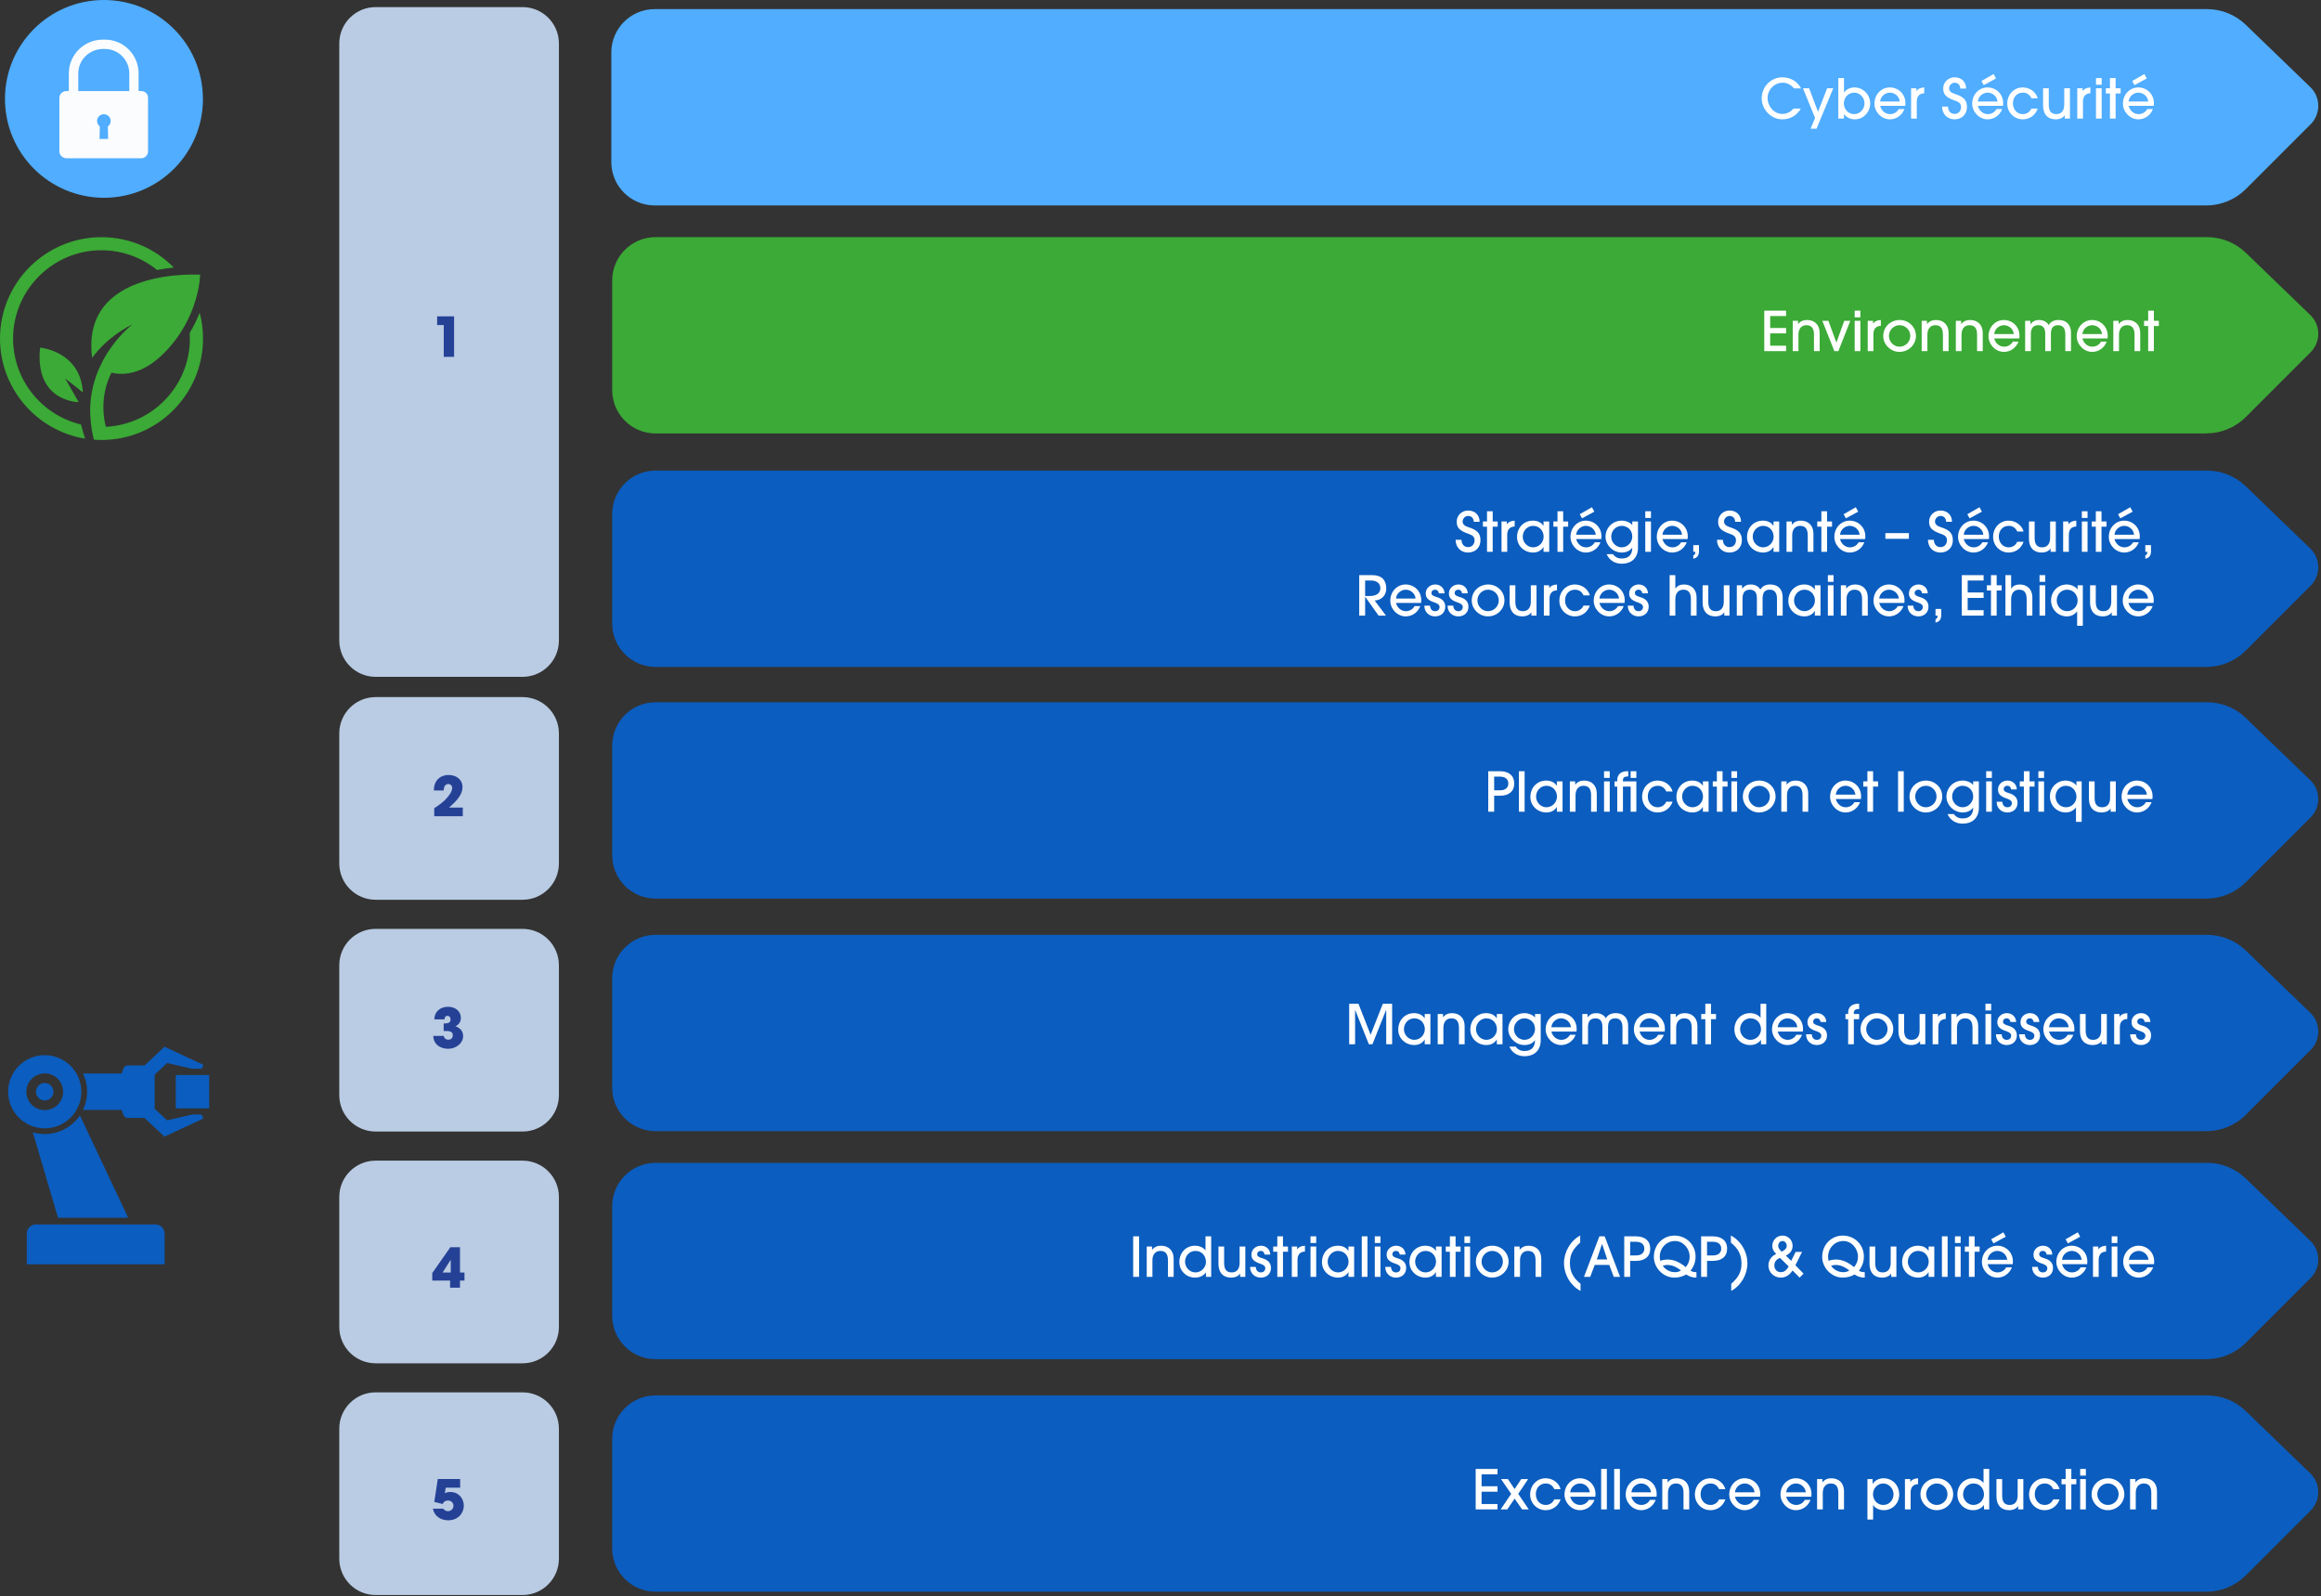
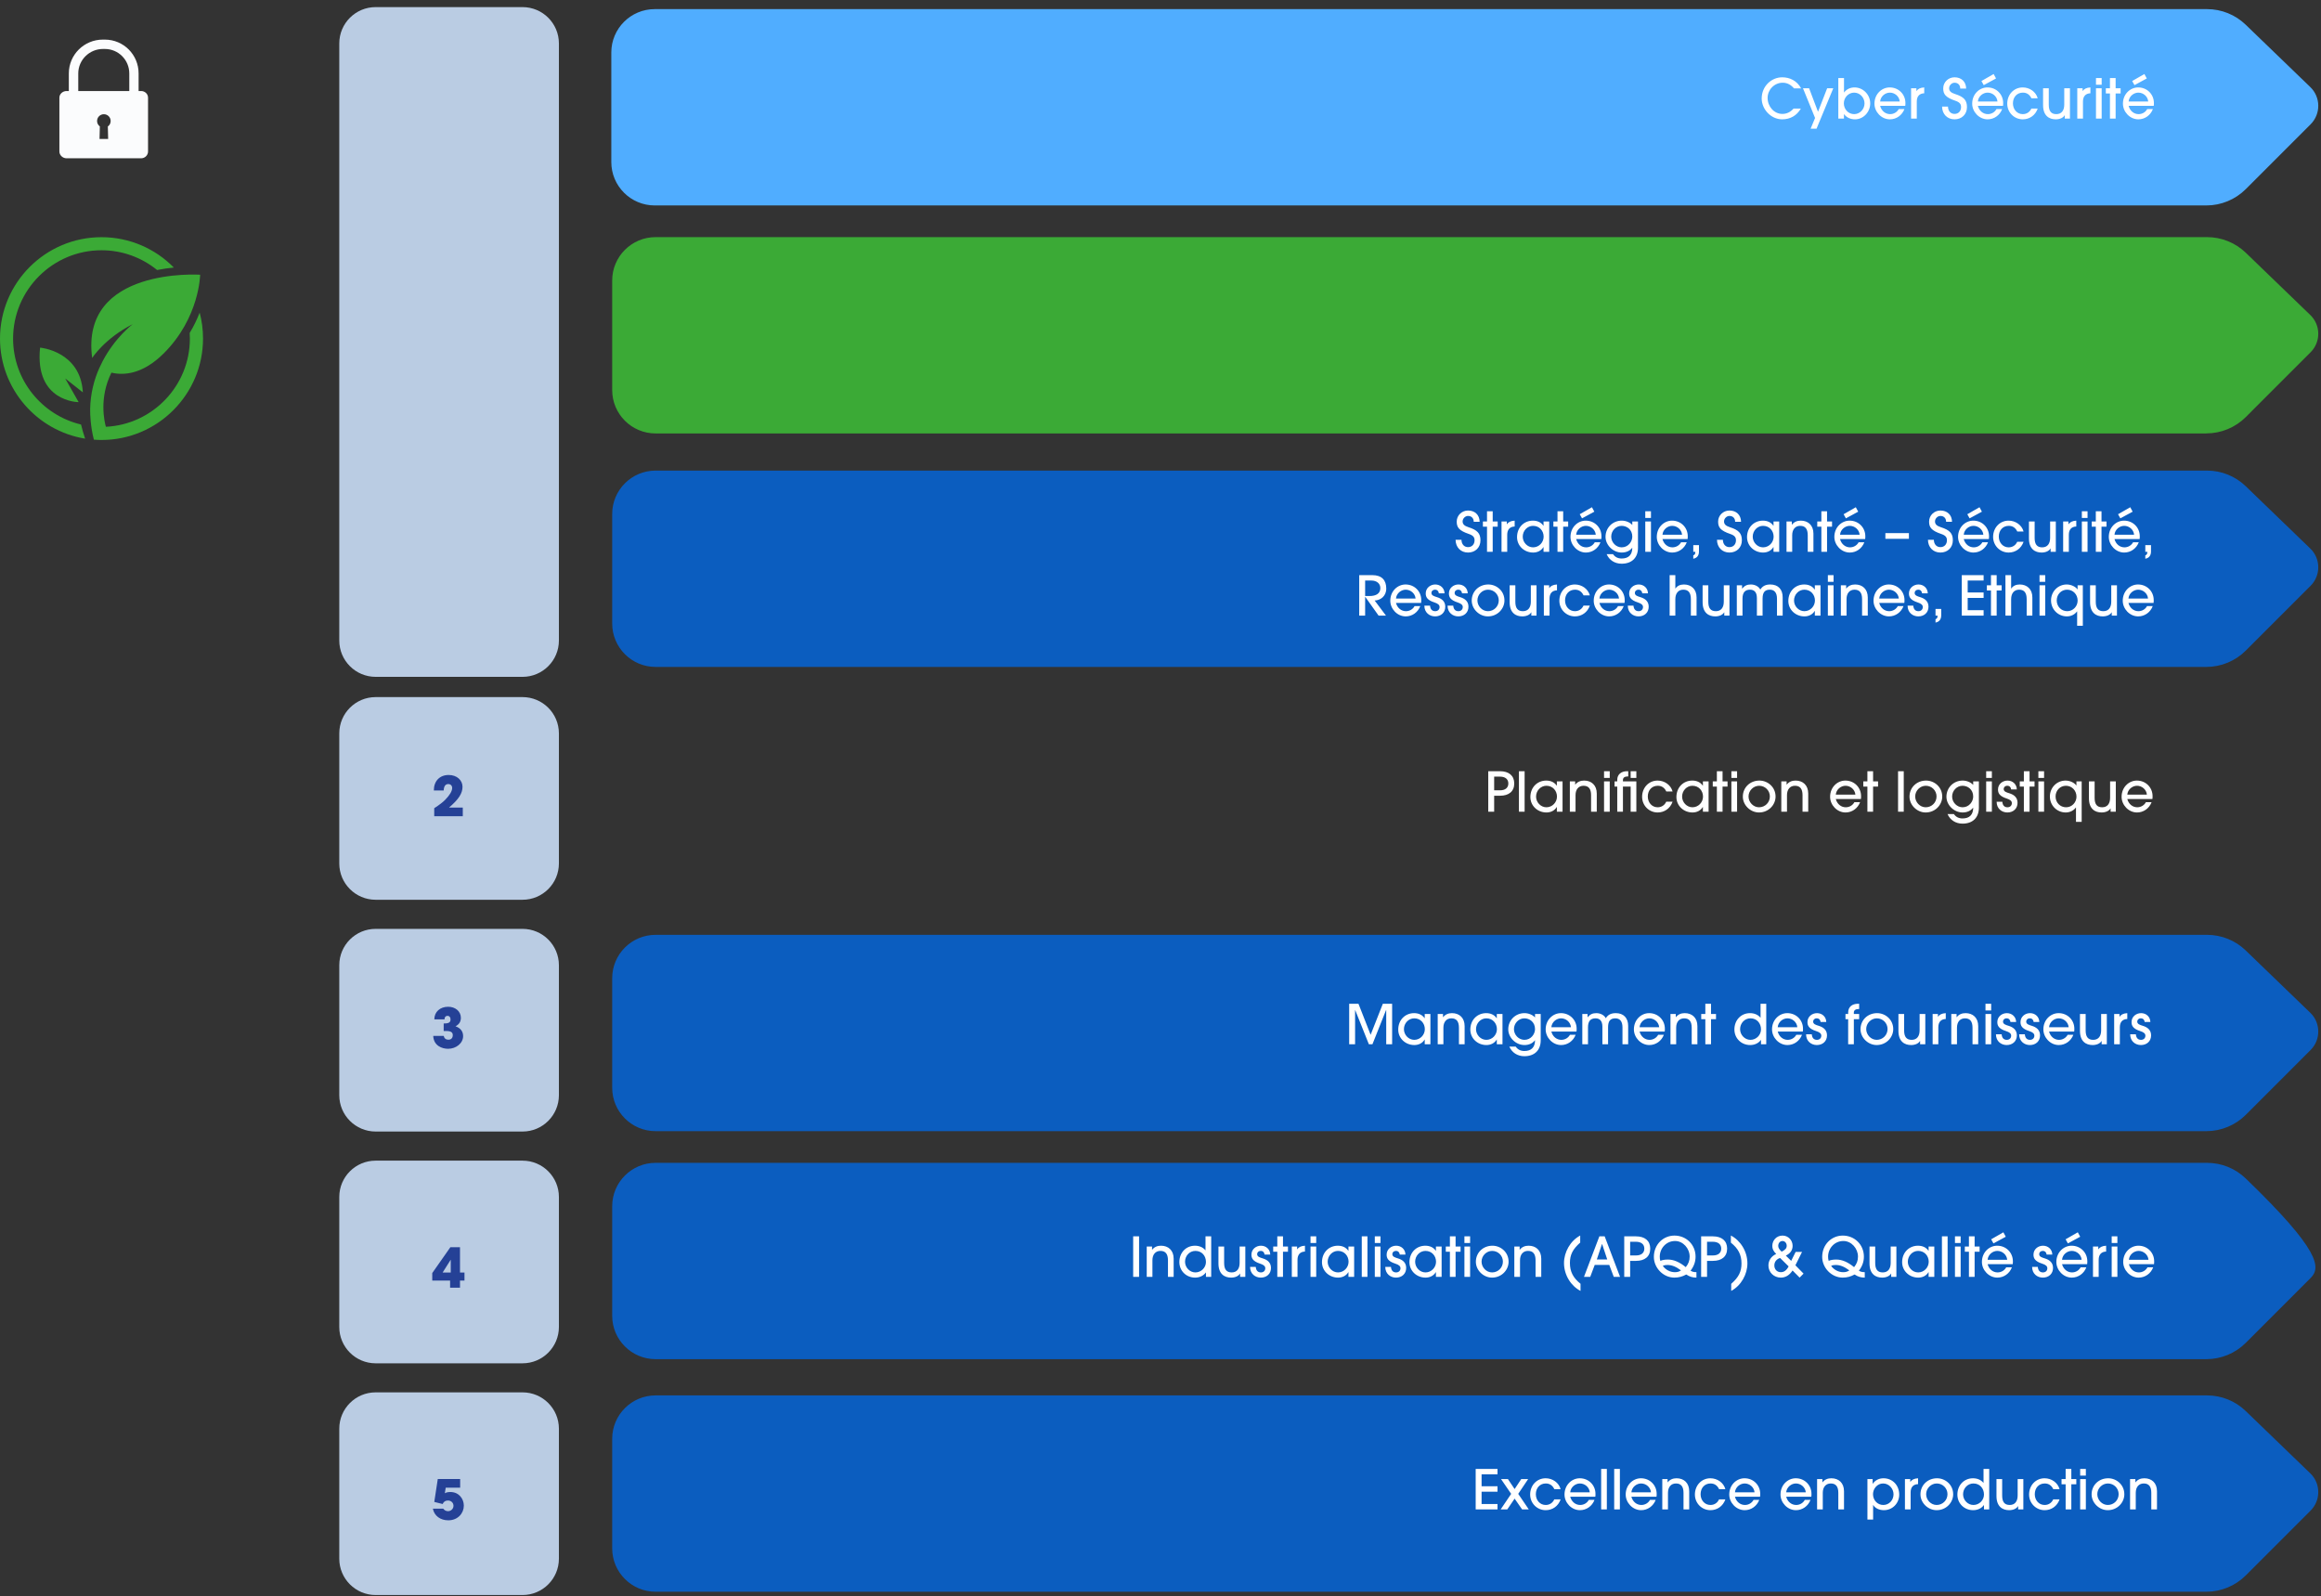
<svg xmlns="http://www.w3.org/2000/svg" width="509" height="350" viewBox="0 0 509 350" fill="none">
  <rect x="0" y="0" width="509" height="350" fill="#333333" stroke="none" />
  <g clip-path="url(#clip0_40_1014)">
-     <path d="M44.51 21.684C44.51 33.664 34.796 43.369 22.807 43.369C10.817 43.369 1.09 33.664 1.09 21.684C1.09 9.705 10.803 0 22.793 0C34.783 0 44.496 9.705 44.496 21.684" fill="#50ADFF" />
    <path d="M30.947 19.961H30.395V16.101C30.395 11.993 27.098 8.685 22.986 8.685H22.558C18.447 8.685 15.094 11.993 15.094 16.101V19.961H14.597C13.77 19.961 13.024 20.595 13.024 21.422V33.223C13.024 34.05 13.77 34.712 14.597 34.712H30.947C31.775 34.712 32.465 34.05 32.465 33.223V21.422C32.465 20.595 31.775 19.961 30.947 19.961ZM23.648 27.722L23.717 30.479H21.827L21.896 27.722C21.524 27.447 21.289 27.033 21.289 26.537C21.289 25.71 21.951 25.048 22.779 25.048C23.607 25.048 24.269 25.71 24.269 26.537C24.269 27.033 24.035 27.46 23.662 27.722M28.339 19.961H17.164V16.101C17.164 13.151 19.606 10.739 22.572 10.739H23C25.953 10.739 28.353 13.137 28.353 16.101V19.961H28.339Z" fill="#FBFCFD" />
    <path d="M8.789 76.233C7.547 88.185 17.246 88.185 17.246 88.185L14.294 82.988L18.171 86.048C17.66 76.977 8.789 76.233 8.789 76.233Z" fill="#3BAA36" />
    <path d="M2.87 74.248C2.87 63.578 11.562 54.879 22.255 54.879C26.877 54.879 31.113 56.506 34.452 59.208C35.735 58.96 36.976 58.781 38.121 58.67C34.079 54.562 28.463 52.012 22.255 52.012C9.975 52.012 0 61.993 0 74.248C0 85.29 8.099 94.471 18.668 96.194C18.378 95.312 18.019 94.181 17.771 93.092C9.244 91.066 2.87 83.388 2.87 74.248Z" fill="#3BAA36" />
    <path d="M43.778 68.582C43.227 69.988 42.523 71.491 41.598 73.021C41.626 73.421 41.64 73.834 41.64 74.248C41.64 84.601 33.458 93.092 23.221 93.589C22.917 92.513 21.662 87.303 24.435 81.719C27.042 82.34 31.237 82.161 35.928 77.474C43.792 69.616 43.889 60.242 43.889 60.242C43.889 60.242 17.55 58.505 20.213 78.494C20.213 78.494 22.972 74.193 29.098 71.091C29.098 71.091 25.235 73.972 22.476 79.266L21.758 80.754C20.641 83.277 19.84 86.269 19.771 89.687C19.758 91.011 19.854 93.52 20.585 96.415C21.137 96.456 21.703 96.484 22.269 96.484C34.534 96.484 44.523 86.503 44.523 74.248C44.523 72.29 44.275 70.388 43.792 68.582" fill="#3BAA36" />
-     <path fill-rule="evenodd" clip-rule="evenodd" d="M7.878 268.511H34.093C35.197 268.511 36.093 269.407 36.093 270.51V277.251H5.878V270.51C5.878 269.407 6.774 268.511 7.878 268.511ZM27.981 233.634H31.72L36.08 229.54L44.62 233.51L44.22 234.365H42.15L36.645 233.11L33.913 235.674V243.118L36.645 245.682L42.219 244.4H44.192L44.606 245.282L36.066 249.253L31.678 245.145H27.953C27.387 245.145 27.111 244.648 26.932 244.125L26.684 243.394H18.198C18.778 242.181 19.109 240.83 19.109 239.396C19.109 237.962 18.792 236.612 18.198 235.398H26.684L26.932 234.668C27.111 234.13 27.387 233.648 27.953 233.648M38.549 243.063H45.876V235.743H38.549V243.063ZM9.81 237.494C10.872 237.494 11.728 238.348 11.728 239.41C11.728 240.471 10.872 241.326 9.81 241.326C8.747 241.326 7.892 240.471 7.892 239.41C7.892 238.348 8.747 237.494 9.81 237.494ZM12.707 267.036H28.105L17.522 244.593C15.853 247.061 13.024 248.687 9.824 248.687C8.913 248.687 8.03 248.55 7.202 248.315L12.721 267.05L12.707 267.036ZM9.81 231.387C5.381 231.387 1.78 234.985 1.78 239.41C1.78 243.835 5.381 247.433 9.81 247.433C14.239 247.433 17.84 243.835 17.84 239.41C17.84 234.985 14.239 231.387 9.81 231.387ZM9.81 235.385C7.588 235.385 5.781 237.191 5.781 239.41C5.781 241.629 7.575 243.435 9.81 243.435C12.045 243.435 13.839 241.643 13.839 239.41C13.839 237.177 12.045 235.385 9.81 235.385Z" fill="#0B5DBF" />
    <path d="M114.594 148.427H82.378C77.977 148.427 74.403 144.856 74.403 140.459V9.526C74.403 5.128 77.977 1.558 82.378 1.558H114.594C118.996 1.558 122.569 5.128 122.569 9.526V140.459C122.569 144.856 118.996 148.427 114.594 148.427Z" fill="#BACCE3" />
-     <path d="M99.582 78.251H97.314V71.279H95.862V69.371H99.582V78.251Z" fill="#254196" />
    <path d="M114.594 197.31H82.378C77.977 197.31 74.403 193.739 74.403 189.342V160.834C74.403 156.436 77.977 152.866 82.378 152.866H114.594C118.996 152.866 122.569 156.436 122.569 160.834V189.342C122.569 193.739 118.996 197.31 114.594 197.31Z" fill="#BACCE3" />
    <path d="M101.49 178.994H95.226V177.23C96.318 176.522 97.11 175.922 97.602 175.418C98.61 174.398 99.162 173.486 99.162 172.802C99.162 172.286 98.814 171.938 98.322 171.938C97.698 171.938 97.35 172.382 97.302 173.342H95.142C95.142 171.266 96.426 169.946 98.406 169.946C100.218 169.946 101.43 171.122 101.43 172.526C101.43 173.942 100.65 175.226 98.478 177.086H101.49V178.994Z" fill="#254196" />
    <path d="M114.594 248.136H82.378C77.977 248.136 74.403 244.566 74.403 240.168V211.66C74.403 207.263 77.977 203.692 82.378 203.692H114.594C118.996 203.692 122.569 207.263 122.569 211.66V240.168C122.569 244.566 118.996 248.136 114.594 248.136Z" fill="#BACCE3" />
    <path d="M97.842 226.089H97.302V224.433H97.458C98.502 224.433 98.802 224.133 98.802 223.545C98.802 223.077 98.562 222.765 98.166 222.765C97.734 222.765 97.494 223.005 97.482 223.533H95.25C95.25 221.877 96.522 220.773 98.286 220.773C99.822 220.773 101.07 221.745 101.07 223.197C101.07 224.073 100.65 224.661 99.894 225.057C100.998 225.441 101.562 226.185 101.562 227.205C101.562 228.789 100.002 229.989 98.274 229.989C96.918 229.989 95.106 229.317 95.01 227.169H97.302C97.434 227.709 97.77 227.997 98.334 227.997C98.946 227.997 99.294 227.613 99.294 227.001C99.294 226.413 98.946 226.089 97.842 226.089Z" fill="#254196" />
    <path d="M114.594 298.963H82.378C77.977 298.963 74.403 295.392 74.403 290.995V262.487C74.403 258.089 77.977 254.519 82.378 254.519H114.594C118.996 254.519 122.569 258.089 122.569 262.487V290.995C122.569 295.392 118.996 298.963 114.594 298.963Z" fill="#BACCE3" />
    <path d="M100.878 282.385H98.706V280.825H94.794V279.169L98.766 273.505H100.878V279.049H101.862V280.825H100.878V282.385ZM98.85 279.049V276.265H98.826L97.074 279.049H98.85Z" fill="#254196" />
    <path d="M114.594 349.775H82.378C77.977 349.775 74.403 346.205 74.403 341.807V313.299C74.403 308.902 77.977 305.331 82.378 305.331H114.594C118.996 305.331 122.569 308.902 122.569 313.299V341.807C122.569 346.205 118.996 349.775 114.594 349.775Z" fill="#BACCE3" />
    <path d="M100.914 326.239H97.746L97.554 327.451C97.95 327.235 98.334 327.187 98.778 327.187C100.638 327.187 101.718 328.675 101.718 330.175C101.718 331.831 100.422 333.391 98.31 333.391C96.594 333.391 95.238 332.431 94.926 330.835H97.206C97.446 331.183 97.818 331.387 98.25 331.387C98.898 331.387 99.45 330.871 99.45 330.211C99.45 329.527 98.91 329.047 98.238 329.047C97.674 329.047 97.302 329.299 97.074 329.815L95.238 329.359L96.006 324.331H100.914V326.239Z" fill="#254196" />
    <path d="M483.875 45.052H143.582C138.326 45.052 134.062 40.792 134.062 35.54V11.512C134.062 6.26 138.326 2 143.582 2H484.013C487.173 2 490.222 3.227 492.499 5.433L506.654 19.094C508.959 21.313 508.986 24.994 506.723 27.255L492.512 41.467C490.222 43.756 487.104 45.052 483.862 45.052" fill="#50ADFF" />
    <path d="M393.34 23.804H394.936C394.036 25.352 392.608 26.168 390.832 26.168C388.372 26.168 386.344 23.96 386.344 21.596C386.344 18.92 388.456 16.952 390.844 16.952C392.524 16.952 394.096 17.72 394.996 19.388H393.436C392.764 18.608 391.984 18.14 390.94 18.14C389.08 18.14 387.64 19.712 387.64 21.476C387.64 23.336 389.044 24.98 390.868 24.98C391.792 24.98 392.62 24.62 393.34 23.804ZM398.371 28.22H397.075L398.047 25.868L395.395 19.352H396.739L398.695 24.512L400.699 19.352H402.043L398.371 28.22ZM404.382 26H403.146V17.12H404.394V20.276H404.418C404.958 19.544 405.798 19.172 406.698 19.172C408.582 19.172 410.142 20.756 410.142 22.676C410.142 24.536 408.678 26.168 406.806 26.168C405.846 26.168 404.958 25.784 404.406 25.04H404.382V26ZM406.626 25.028C407.85 25.028 408.894 23.972 408.894 22.676C408.894 21.416 407.898 20.312 406.614 20.312C405.378 20.312 404.358 21.392 404.358 22.652C404.358 23.972 405.354 25.028 406.626 25.028ZM412.319 22.256H416.615C416.519 21.128 415.523 20.312 414.455 20.312C413.435 20.312 412.415 21.116 412.319 22.256ZM417.827 23.216H412.319C412.607 24.32 413.483 25.028 414.503 25.028C415.283 25.028 416.015 24.62 416.399 23.912H417.647C417.131 25.28 415.883 26.168 414.455 26.168C412.583 26.168 411.071 24.512 411.071 22.736C411.071 20.636 412.655 19.172 414.419 19.172C416.375 19.172 417.863 20.684 417.863 22.592C417.863 22.796 417.863 22.988 417.827 23.216ZM420.355 26H419.107V19.352H420.271V19.952H420.295C420.595 19.508 421.111 19.22 421.987 19.172V20.456C420.907 20.492 420.355 21.152 420.355 22.268V26ZM431.181 19.424H429.885C429.885 18.62 429.369 18.14 428.637 18.14C428.013 18.14 427.449 18.704 427.449 19.352C427.449 19.976 427.869 20.336 428.733 20.612C430.653 21.224 431.361 21.944 431.361 23.48C431.361 25.088 430.209 26.168 428.637 26.168C427.053 26.168 425.925 25.04 425.901 23.372H427.197C427.209 24.332 427.773 24.98 428.637 24.98C429.501 24.98 430.065 24.356 430.065 23.48C430.065 22.832 429.777 22.424 428.829 22.1C426.633 21.356 426.153 20.636 426.153 19.376C426.153 18.02 427.269 16.952 428.637 16.952C430.101 16.952 431.157 17.876 431.181 19.424ZM433.753 22.256H438.049C437.953 21.128 436.957 20.312 435.889 20.312C434.869 20.312 433.849 21.116 433.753 22.256ZM439.261 23.216H433.753C434.041 24.32 434.917 25.028 435.937 25.028C436.717 25.028 437.449 24.62 437.833 23.912H439.081C438.565 25.28 437.317 26.168 435.889 26.168C434.017 26.168 432.505 24.512 432.505 22.736C432.505 20.636 434.089 19.172 435.853 19.172C437.809 19.172 439.297 20.684 439.297 22.592C439.297 22.796 439.297 22.988 439.261 23.216ZM437.737 17.204L435.037 18.668L434.533 17.768L437.209 16.232L437.737 17.204ZM445.484 23.804H446.876C446.348 25.304 445.076 26.168 443.6 26.168C441.692 26.168 440.192 24.632 440.192 22.736C440.192 20.732 441.644 19.172 443.588 19.172C445.1 19.172 446.48 20.12 446.876 21.56H445.496C445.124 20.78 444.524 20.312 443.624 20.312C442.316 20.312 441.44 21.308 441.44 22.664C441.44 23.984 442.34 25.028 443.6 25.028C444.452 25.028 445.136 24.572 445.484 23.804ZM453.944 26H452.804V25.28H452.78C452.456 25.844 451.7 26.168 450.824 26.168C449.396 26.168 448.052 25.4 448.052 23.06V19.352H449.3V22.964C449.3 24.356 449.816 25.028 450.956 25.028C452.108 25.028 452.696 24.224 452.696 22.94V19.352H453.944V26ZM456.8 26H455.552V19.352H456.716V19.952H456.74C457.04 19.508 457.556 19.22 458.432 19.172V20.456C457.352 20.492 456.8 21.152 456.8 22.268V26ZM460.901 18.584H459.653V17.12H460.901V18.584ZM460.901 26H459.653V19.352H460.901V26ZM463.963 26H462.715V20.492H461.815V19.352H462.715V17.12H463.963V19.352H465.055V20.492H463.963V26ZM466.811 22.256H471.107C471.011 21.128 470.015 20.312 468.947 20.312C467.927 20.312 466.907 21.116 466.811 22.256ZM472.319 23.216H466.811C467.099 24.32 467.975 25.028 468.995 25.028C469.775 25.028 470.507 24.62 470.891 23.912H472.139C471.623 25.28 470.375 26.168 468.947 26.168C467.075 26.168 465.563 24.512 465.563 22.736C465.563 20.636 467.147 19.172 468.911 19.172C470.867 19.172 472.355 20.684 472.355 22.592C472.355 22.796 472.355 22.988 472.319 23.216ZM470.795 17.204L468.095 18.668L467.591 17.768L470.267 16.232L470.795 17.204Z" fill="white" />
    <path d="M483.875 95.052H143.775C138.519 95.052 134.255 90.792 134.255 85.54V61.512C134.255 56.26 138.519 52 143.775 52H484.013C487.173 52 490.222 53.227 492.499 55.419L506.654 69.08C508.959 71.299 508.986 74.98 506.723 77.241L492.512 91.454C490.222 93.742 487.104 95.038 483.862 95.038" fill="#3BAA36" />
-     <path d="M391.695 77H386.907V68.12H391.695V69.308H388.203V71.924H391.695V73.112H388.203V75.812H391.695V77ZM399.057 77H397.809V73.376C397.809 71.972 397.257 71.312 396.153 71.312C395.061 71.312 394.401 72.116 394.401 73.364V77H393.153V70.352H394.317V71.06H394.341C394.833 70.424 395.517 70.172 396.285 70.172C397.881 70.172 399.057 71.18 399.057 73.016V77ZM403.158 77H402.282L399.642 70.352H400.974L402.714 75.104H402.738L404.442 70.352H405.774L403.158 77ZM407.984 69.584H406.736V68.12H407.984V69.584ZM407.984 77H406.736V70.352H407.984V77ZM410.843 77H409.595V70.352H410.759V70.952H410.783C411.083 70.508 411.599 70.22 412.475 70.172V71.456C411.395 71.492 410.843 72.152 410.843 73.268V77ZM420.173 73.724C420.149 75.5 418.661 77.168 416.537 77.168C414.665 77.168 412.997 75.572 412.997 73.7C412.997 71.672 414.593 70.172 416.633 70.172C418.469 70.172 420.197 71.612 420.173 73.724ZM418.925 73.652C418.925 72.356 417.881 71.312 416.573 71.312C415.325 71.312 414.245 72.368 414.245 73.664C414.245 74.924 415.289 76.028 416.549 76.028C417.857 76.028 418.925 74.996 418.925 73.652ZM427.335 77H426.087V73.376C426.087 71.972 425.535 71.312 424.431 71.312C423.339 71.312 422.679 72.116 422.679 73.364V77H421.431V70.352H422.595V71.06H422.619C423.111 70.424 423.795 70.172 424.563 70.172C426.159 70.172 427.335 71.18 427.335 73.016V77ZM434.823 77H433.575V73.376C433.575 71.972 433.023 71.312 431.919 71.312C430.827 71.312 430.167 72.116 430.167 73.364V77H428.919V70.352H430.083V71.06H430.107C430.599 70.424 431.283 70.172 432.051 70.172C433.647 70.172 434.823 71.18 434.823 73.016V77ZM437.331 73.256H441.627C441.531 72.128 440.535 71.312 439.467 71.312C438.447 71.312 437.427 72.116 437.331 73.256ZM442.839 74.216H437.331C437.619 75.32 438.495 76.028 439.515 76.028C440.295 76.028 441.027 75.62 441.411 74.912H442.659C442.143 76.28 440.895 77.168 439.467 77.168C437.595 77.168 436.083 75.512 436.083 73.736C436.083 71.636 437.667 70.172 439.431 70.172C441.387 70.172 442.875 71.684 442.875 73.592C442.875 73.796 442.875 73.988 442.839 74.216ZM454.175 77H452.927V73.28C452.927 72.02 452.399 71.312 451.355 71.312C450.251 71.312 449.771 71.924 449.771 73.256V77H448.523V73.136C448.523 71.828 447.911 71.312 447.011 71.312C445.907 71.312 445.367 71.96 445.367 73.268V77H444.119V70.352H445.271V71.072H445.295C445.835 70.436 446.339 70.172 447.203 70.172C448.067 70.172 448.931 70.592 449.267 71.288C449.747 70.532 450.407 70.172 451.463 70.172C453.191 70.172 454.175 71.252 454.175 72.968V77ZM456.679 73.256H460.975C460.879 72.128 459.883 71.312 458.815 71.312C457.795 71.312 456.775 72.116 456.679 73.256ZM462.187 74.216H456.679C456.967 75.32 457.843 76.028 458.863 76.028C459.643 76.028 460.375 75.62 460.759 74.912H462.007C461.491 76.28 460.243 77.168 458.815 77.168C456.943 77.168 455.431 75.512 455.431 73.736C455.431 71.636 457.015 70.172 458.779 70.172C460.735 70.172 462.223 71.684 462.223 73.592C462.223 73.796 462.223 73.988 462.187 74.216ZM469.358 77H468.11V73.376C468.11 71.972 467.558 71.312 466.454 71.312C465.362 71.312 464.702 72.116 464.702 73.364V77H463.454V70.352H464.618V71.06H464.642C465.134 70.424 465.818 70.172 466.586 70.172C468.182 70.172 469.358 71.18 469.358 73.016V77ZM472.347 77H471.099V71.492H470.199V70.352H471.099V68.12H472.347V70.352H473.439V71.492H472.347V77Z" fill="white" />
    <path d="M483.875 146.249H143.775C138.519 146.249 134.255 141.989 134.255 136.737V112.709C134.255 107.457 138.519 103.197 143.775 103.197H484.013C487.173 103.197 490.222 104.424 492.499 106.63L506.654 120.291C508.959 122.51 508.986 126.191 506.723 128.452L492.512 142.664C490.222 144.953 487.104 146.249 483.862 146.249" fill="#0B5DBF" />
    <path d="M324.489 114.424H323.193C323.193 113.62 322.677 113.14 321.945 113.14C321.321 113.14 320.757 113.704 320.757 114.352C320.757 114.976 321.177 115.336 322.041 115.612C323.961 116.224 324.669 116.944 324.669 118.48C324.669 120.088 323.517 121.168 321.945 121.168C320.361 121.168 319.233 120.04 319.209 118.372H320.505C320.517 119.332 321.081 119.98 321.945 119.98C322.809 119.98 323.373 119.356 323.373 118.48C323.373 117.832 323.085 117.424 322.137 117.1C319.941 116.356 319.461 115.636 319.461 114.376C319.461 113.02 320.577 111.952 321.945 111.952C323.409 111.952 324.465 112.876 324.489 114.424ZM327.353 121H326.105V115.492H325.205V114.352H326.105V112.12H327.353V114.352H328.445V115.492H327.353V121ZM330.537 121H329.289V114.352H330.453V114.952H330.477C330.777 114.508 331.293 114.22 332.169 114.172V115.456C331.089 115.492 330.537 116.152 330.537 117.268V121ZM336.207 120.028C337.503 120.028 338.523 118.948 338.523 117.688C338.523 116.392 337.587 115.312 336.207 115.312C334.959 115.312 333.939 116.38 333.939 117.688C333.939 118.936 334.959 120.028 336.207 120.028ZM339.747 121H338.499V119.968H338.475C338.007 120.76 337.167 121.168 336.219 121.168C334.275 121.168 332.691 119.704 332.691 117.784C332.691 115.66 334.215 114.172 336.171 114.172C337.143 114.172 337.959 114.532 338.475 115.288H338.499V114.352H339.747V121ZM342.81 121H341.562V115.492H340.662V114.352H341.562V112.12H342.81V114.352H343.902V115.492H342.81V121ZM345.658 117.256H349.954C349.858 116.128 348.862 115.312 347.794 115.312C346.774 115.312 345.754 116.116 345.658 117.256ZM351.166 118.216H345.658C345.946 119.32 346.822 120.028 347.842 120.028C348.622 120.028 349.354 119.62 349.738 118.912H350.986C350.47 120.28 349.222 121.168 347.794 121.168C345.922 121.168 344.41 119.512 344.41 117.736C344.41 115.636 345.994 114.172 347.758 114.172C349.714 114.172 351.202 115.684 351.202 117.592C351.202 117.796 351.202 117.988 351.166 118.216ZM349.642 112.204L346.942 113.668L346.438 112.768L349.114 111.232L349.642 112.204ZM357.965 120.124H357.941C357.425 120.82 356.597 121.168 355.649 121.168C353.741 121.168 352.097 119.524 352.097 117.724C352.097 115.72 353.657 114.172 355.661 114.172C356.525 114.172 357.437 114.532 357.965 115.12V114.352H359.213V120.124C359.213 122.284 357.881 123.616 355.625 123.616C354.101 123.616 352.901 122.812 352.337 121.516H353.729C354.197 122.176 354.821 122.476 355.637 122.476C357.161 122.476 357.965 121.648 357.965 120.124ZM355.637 120.028C357.089 120.028 357.965 118.756 357.965 117.676C357.965 116.116 356.777 115.312 355.625 115.312C354.389 115.312 353.345 116.38 353.345 117.676C353.345 118.948 354.401 120.028 355.637 120.028ZM362.06 113.584H360.812V112.12H362.06V113.584ZM362.06 121H360.812V114.352H362.06V121ZM364.584 117.256H368.88C368.784 116.128 367.788 115.312 366.72 115.312C365.7 115.312 364.68 116.116 364.584 117.256ZM370.092 118.216H364.584C364.872 119.32 365.748 120.028 366.768 120.028C367.548 120.028 368.28 119.62 368.664 118.912H369.912C369.396 120.28 368.148 121.168 366.72 121.168C364.848 121.168 363.336 119.512 363.336 117.736C363.336 115.636 364.92 114.172 366.684 114.172C368.64 114.172 370.128 115.684 370.128 117.592C370.128 117.796 370.128 117.988 370.092 118.216ZM371.341 122.524V121.78C371.665 121.66 371.785 121.516 371.785 121H371.341V119.536H372.589V120.916C372.589 121.804 372.193 122.356 371.341 122.524ZM381.817 114.424H380.521C380.521 113.62 380.005 113.14 379.273 113.14C378.649 113.14 378.085 113.704 378.085 114.352C378.085 114.976 378.505 115.336 379.369 115.612C381.289 116.224 381.997 116.944 381.997 118.48C381.997 120.088 380.845 121.168 379.273 121.168C377.689 121.168 376.561 120.04 376.537 118.372H377.833C377.845 119.332 378.409 119.98 379.273 119.98C380.137 119.98 380.701 119.356 380.701 118.48C380.701 117.832 380.413 117.424 379.465 117.1C377.269 116.356 376.789 115.636 376.789 114.376C376.789 113.02 377.905 111.952 379.273 111.952C380.737 111.952 381.793 112.876 381.817 114.424ZM386.644 120.028C387.94 120.028 388.96 118.948 388.96 117.688C388.96 116.392 388.024 115.312 386.644 115.312C385.396 115.312 384.376 116.38 384.376 117.688C384.376 118.936 385.396 120.028 386.644 120.028ZM390.184 121H388.936V119.968H388.912C388.444 120.76 387.604 121.168 386.656 121.168C384.712 121.168 383.128 119.704 383.128 117.784C383.128 115.66 384.652 114.172 386.608 114.172C387.58 114.172 388.396 114.532 388.912 115.288H388.936V114.352H390.184V121ZM397.689 121H396.441V117.376C396.441 115.972 395.889 115.312 394.785 115.312C393.693 115.312 393.033 116.116 393.033 117.364V121H391.785V114.352H392.949V115.06H392.973C393.465 114.424 394.149 114.172 394.917 114.172C396.513 114.172 397.689 115.18 397.689 117.016V121ZM400.677 121H399.429V115.492H398.529V114.352H399.429V112.12H400.677V114.352H401.769V115.492H400.677V121ZM403.525 117.256H407.821C407.725 116.128 406.729 115.312 405.661 115.312C404.641 115.312 403.621 116.116 403.525 117.256ZM409.033 118.216H403.525C403.813 119.32 404.689 120.028 405.709 120.028C406.489 120.028 407.221 119.62 407.605 118.912H408.853C408.337 120.28 407.089 121.168 405.661 121.168C403.789 121.168 402.277 119.512 402.277 117.736C402.277 115.636 403.861 114.172 405.625 114.172C407.581 114.172 409.069 115.684 409.069 117.592C409.069 117.796 409.069 117.988 409.033 118.216ZM407.509 112.204L404.809 113.668L404.305 112.768L406.981 111.232L407.509 112.204ZM418.627 118.156H413.467V116.908H418.627V118.156ZM428.083 114.424H426.787C426.787 113.62 426.271 113.14 425.539 113.14C424.915 113.14 424.351 113.704 424.351 114.352C424.351 114.976 424.771 115.336 425.635 115.612C427.555 116.224 428.263 116.944 428.263 118.48C428.263 120.088 427.111 121.168 425.539 121.168C423.955 121.168 422.827 120.04 422.803 118.372H424.099C424.111 119.332 424.675 119.98 425.539 119.98C426.403 119.98 426.967 119.356 426.967 118.48C426.967 117.832 426.679 117.424 425.731 117.1C423.535 116.356 423.055 115.636 423.055 114.376C423.055 113.02 424.171 111.952 425.539 111.952C427.003 111.952 428.059 112.876 428.083 114.424ZM430.654 117.256H434.95C434.854 116.128 433.858 115.312 432.79 115.312C431.77 115.312 430.75 116.116 430.654 117.256ZM436.162 118.216H430.654C430.942 119.32 431.818 120.028 432.838 120.028C433.618 120.028 434.35 119.62 434.734 118.912H435.982C435.466 120.28 434.218 121.168 432.79 121.168C430.918 121.168 429.406 119.512 429.406 117.736C429.406 115.636 430.99 114.172 432.754 114.172C434.71 114.172 436.198 115.684 436.198 117.592C436.198 117.796 436.198 117.988 436.162 118.216ZM434.638 112.204L431.938 113.668L431.434 112.768L434.11 111.232L434.638 112.204ZM442.385 118.804H443.777C443.249 120.304 441.977 121.168 440.501 121.168C438.593 121.168 437.093 119.632 437.093 117.736C437.093 115.732 438.545 114.172 440.489 114.172C442.001 114.172 443.381 115.12 443.777 116.56H442.397C442.025 115.78 441.425 115.312 440.525 115.312C439.217 115.312 438.341 116.308 438.341 117.664C438.341 118.984 439.241 120.028 440.501 120.028C441.353 120.028 442.037 119.572 442.385 118.804ZM450.845 121H449.705V120.28H449.681C449.357 120.844 448.601 121.168 447.725 121.168C446.297 121.168 444.953 120.4 444.953 118.06V114.352H446.201V117.964C446.201 119.356 446.717 120.028 447.857 120.028C449.009 120.028 449.597 119.224 449.597 117.94V114.352H450.845V121ZM453.701 121H452.453V114.352H453.617V114.952H453.641C453.941 114.508 454.457 114.22 455.333 114.172V115.456C454.253 115.492 453.701 116.152 453.701 117.268V121ZM457.803 113.584H456.555V112.12H457.803V113.584ZM457.803 121H456.555V114.352H457.803V121ZM460.865 121H459.617V115.492H458.717V114.352H459.617V112.12H460.865V114.352H461.957V115.492H460.865V121ZM463.713 117.256H468.009C467.913 116.128 466.917 115.312 465.849 115.312C464.829 115.312 463.809 116.116 463.713 117.256ZM469.221 118.216H463.713C464.001 119.32 464.877 120.028 465.897 120.028C466.677 120.028 467.409 119.62 467.793 118.912H469.041C468.525 120.28 467.277 121.168 465.849 121.168C463.977 121.168 462.465 119.512 462.465 117.736C462.465 115.636 464.049 114.172 465.813 114.172C467.769 114.172 469.257 115.684 469.257 117.592C469.257 117.796 469.257 117.988 469.221 118.216ZM467.697 112.204L464.997 113.668L464.493 112.768L467.169 111.232L467.697 112.204ZM470.47 122.524V121.78C470.794 121.66 470.914 121.516 470.914 121H470.47V119.536H471.718V120.916C471.718 121.804 471.322 122.356 470.47 122.524ZM303.949 135H302.329L299.401 130.884H299.377V135H298.081V126.12H300.925C303.061 126.12 304.009 127.248 304.009 129.072C304.009 130.764 302.713 131.652 301.465 131.688L303.949 135ZM299.377 130.704H300.325C301.837 130.704 302.713 130.116 302.713 128.964C302.713 127.944 301.897 127.308 300.745 127.308H299.377V130.704ZM306.142 131.256H310.438C310.342 130.128 309.346 129.312 308.278 129.312C307.258 129.312 306.238 130.116 306.142 131.256ZM311.65 132.216H306.142C306.43 133.32 307.306 134.028 308.326 134.028C309.106 134.028 309.838 133.62 310.222 132.912H311.47C310.954 134.28 309.706 135.168 308.278 135.168C306.406 135.168 304.894 133.512 304.894 131.736C304.894 129.636 306.478 128.172 308.242 128.172C310.198 128.172 311.686 129.684 311.686 131.592C311.686 131.796 311.686 131.988 311.65 132.216ZM316.794 130.116H315.546C315.486 129.636 315.21 129.312 314.694 129.312C314.214 129.312 313.914 129.636 313.914 130.02C313.914 130.584 314.49 130.752 315.15 130.956C316.086 131.244 316.95 131.808 316.95 133.044C316.95 134.328 316.014 135.168 314.718 135.168C313.518 135.168 312.366 134.352 312.366 132.816H313.614C313.674 133.62 314.082 134.028 314.742 134.028C315.318 134.028 315.702 133.656 315.702 133.116C315.702 132.66 315.354 132.36 314.574 132.108C312.942 131.592 312.666 130.884 312.666 130.128C312.666 128.952 313.662 128.172 314.754 128.172C315.858 128.172 316.758 128.94 316.794 130.116ZM321.88 130.116H320.632C320.572 129.636 320.296 129.312 319.78 129.312C319.3 129.312 319 129.636 319 130.02C319 130.584 319.576 130.752 320.236 130.956C321.172 131.244 322.036 131.808 322.036 133.044C322.036 134.328 321.1 135.168 319.804 135.168C318.604 135.168 317.452 134.352 317.452 132.816H318.7C318.76 133.62 319.168 134.028 319.828 134.028C320.404 134.028 320.788 133.656 320.788 133.116C320.788 132.66 320.44 132.36 319.66 132.108C318.028 131.592 317.752 130.884 317.752 130.128C317.752 128.952 318.748 128.172 319.84 128.172C320.944 128.172 321.844 128.94 321.88 130.116ZM329.929 131.724C329.905 133.5 328.417 135.168 326.293 135.168C324.421 135.168 322.753 133.572 322.753 131.7C322.753 129.672 324.349 128.172 326.389 128.172C328.225 128.172 329.953 129.612 329.929 131.724ZM328.681 131.652C328.681 130.356 327.637 129.312 326.329 129.312C325.081 129.312 324.001 130.368 324.001 131.664C324.001 132.924 325.045 134.028 326.305 134.028C327.613 134.028 328.681 132.996 328.681 131.652ZM336.962 135H335.822V134.28H335.798C335.474 134.844 334.718 135.168 333.842 135.168C332.414 135.168 331.07 134.4 331.07 132.06V128.352H332.318V131.964C332.318 133.356 332.834 134.028 333.974 134.028C335.126 134.028 335.714 133.224 335.714 131.94V128.352H336.962V135ZM339.818 135H338.57V128.352H339.734V128.952H339.758C340.058 128.508 340.574 128.22 341.45 128.172V129.456C340.37 129.492 339.818 130.152 339.818 131.268V135ZM347.264 132.804H348.656C348.128 134.304 346.856 135.168 345.38 135.168C343.472 135.168 341.972 133.632 341.972 131.736C341.972 129.732 343.424 128.172 345.368 128.172C346.88 128.172 348.26 129.12 348.656 130.56H347.276C346.904 129.78 346.304 129.312 345.404 129.312C344.096 129.312 343.22 130.308 343.22 131.664C343.22 132.984 344.12 134.028 345.38 134.028C346.232 134.028 346.916 133.572 347.264 132.804ZM350.756 131.256H355.052C354.956 130.128 353.96 129.312 352.892 129.312C351.872 129.312 350.852 130.116 350.756 131.256ZM356.264 132.216H350.756C351.044 133.32 351.92 134.028 352.94 134.028C353.72 134.028 354.452 133.62 354.836 132.912H356.084C355.568 134.28 354.32 135.168 352.892 135.168C351.02 135.168 349.508 133.512 349.508 131.736C349.508 129.636 351.092 128.172 352.856 128.172C354.812 128.172 356.3 129.684 356.3 131.592C356.3 131.796 356.3 131.988 356.264 132.216ZM361.407 130.116H360.159C360.099 129.636 359.823 129.312 359.307 129.312C358.827 129.312 358.527 129.636 358.527 130.02C358.527 130.584 359.103 130.752 359.763 130.956C360.699 131.244 361.563 131.808 361.563 133.044C361.563 134.328 360.627 135.168 359.331 135.168C358.131 135.168 356.979 134.352 356.979 132.816H358.227C358.287 133.62 358.695 134.028 359.355 134.028C359.931 134.028 360.315 133.656 360.315 133.116C360.315 132.66 359.967 132.36 359.187 132.108C357.555 131.592 357.279 130.884 357.279 130.128C357.279 128.952 358.275 128.172 359.367 128.172C360.471 128.172 361.371 128.94 361.407 130.116ZM372.06 135H370.812V131.388C370.812 129.96 370.26 129.312 369.156 129.312C368.064 129.312 367.404 130.104 367.404 131.4V135H366.156V126.12H367.404V129.06H367.428C367.824 128.472 368.46 128.172 369.288 128.172C370.872 128.172 372.06 129.18 372.06 131.004V135ZM379.278 135H378.138V134.28H378.114C377.79 134.844 377.034 135.168 376.158 135.168C374.73 135.168 373.386 134.4 373.386 132.06V128.352H374.634V131.964C374.634 133.356 375.15 134.028 376.29 134.028C377.442 134.028 378.03 133.224 378.03 131.94V128.352H379.278V135ZM390.943 135H389.695V131.28C389.695 130.02 389.167 129.312 388.123 129.312C387.019 129.312 386.539 129.924 386.539 131.256V135H385.291V131.136C385.291 129.828 384.679 129.312 383.779 129.312C382.675 129.312 382.135 129.96 382.135 131.268V135H380.887V128.352H382.039V129.072H382.063C382.603 128.436 383.107 128.172 383.971 128.172C384.835 128.172 385.699 128.592 386.035 129.288C386.515 128.532 387.175 128.172 388.231 128.172C389.959 128.172 390.943 129.252 390.943 130.968V135ZM395.703 134.028C396.999 134.028 398.019 132.948 398.019 131.688C398.019 130.392 397.083 129.312 395.703 129.312C394.455 129.312 393.435 130.38 393.435 131.688C393.435 132.936 394.455 134.028 395.703 134.028ZM399.243 135H397.995V133.968H397.971C397.503 134.76 396.663 135.168 395.715 135.168C393.771 135.168 392.187 133.704 392.187 131.784C392.187 129.66 393.711 128.172 395.667 128.172C396.639 128.172 397.455 128.532 397.971 129.288H397.995V128.352H399.243V135ZM402.103 127.584H400.855V126.12H402.103V127.584ZM402.103 135H400.855V128.352H402.103V135ZM409.607 135H408.359V131.376C408.359 129.972 407.807 129.312 406.703 129.312C405.611 129.312 404.951 130.116 404.951 131.364V135H403.703V128.352H404.867V129.06H404.891C405.383 128.424 406.067 128.172 406.835 128.172C408.431 128.172 409.607 129.18 409.607 131.016V135ZM412.115 131.256H416.411C416.315 130.128 415.319 129.312 414.251 129.312C413.231 129.312 412.211 130.116 412.115 131.256ZM417.623 132.216H412.115C412.403 133.32 413.279 134.028 414.299 134.028C415.079 134.028 415.811 133.62 416.195 132.912H417.443C416.927 134.28 415.679 135.168 414.251 135.168C412.379 135.168 410.867 133.512 410.867 131.736C410.867 129.636 412.451 128.172 414.215 128.172C416.171 128.172 417.659 129.684 417.659 131.592C417.659 131.796 417.659 131.988 417.623 132.216ZM422.766 130.116H421.518C421.458 129.636 421.182 129.312 420.666 129.312C420.186 129.312 419.886 129.636 419.886 130.02C419.886 130.584 420.462 130.752 421.122 130.956C422.058 131.244 422.922 131.808 422.922 133.044C422.922 134.328 421.986 135.168 420.69 135.168C419.49 135.168 418.338 134.352 418.338 132.816H419.586C419.646 133.62 420.054 134.028 420.714 134.028C421.29 134.028 421.674 133.656 421.674 133.116C421.674 132.66 421.326 132.36 420.546 132.108C418.914 131.592 418.638 130.884 418.638 130.128C418.638 128.952 419.634 128.172 420.726 128.172C421.83 128.172 422.73 128.94 422.766 130.116ZM424.463 136.524V135.78C424.787 135.66 424.907 135.516 424.907 135H424.463V133.536H425.711V134.916C425.711 135.804 425.315 136.356 424.463 136.524ZM435.01 135H430.222V126.12H435.01V127.308H431.518V129.924H435.01V131.112H431.518V133.812H435.01V135ZM437.872 135H436.624V129.492H435.724V128.352H436.624V126.12H437.872V128.352H438.964V129.492H437.872V135ZM445.701 135H444.453V131.388C444.453 129.96 443.901 129.312 442.797 129.312C441.705 129.312 441.045 130.104 441.045 131.4V135H439.797V126.12H441.045V129.06H441.069C441.465 128.472 442.101 128.172 442.929 128.172C444.513 128.172 445.701 129.18 445.701 131.004V135ZM448.521 127.584H447.273V126.12H448.521V127.584ZM448.521 135H447.273V128.352H448.521V135ZM456.769 137.22H455.521V134.076H455.497C455.005 134.76 454.177 135.168 453.277 135.168C451.321 135.168 449.797 133.608 449.797 131.664C449.797 129.732 451.297 128.172 453.241 128.172C454.297 128.172 455.245 128.724 455.593 129.24H455.617V128.352H456.769V137.22ZM453.349 134.028C454.633 134.028 455.629 132.96 455.629 131.7C455.629 130.368 454.633 129.312 453.313 129.312C452.053 129.312 451.045 130.32 451.045 131.664C451.045 133.008 452.053 134.028 453.349 134.028ZM464.251 135H463.111V134.28H463.087C462.763 134.844 462.007 135.168 461.131 135.168C459.703 135.168 458.359 134.4 458.359 132.06V128.352H459.607V131.964C459.607 133.356 460.123 134.028 461.263 134.028C462.415 134.028 463.003 133.224 463.003 131.94V128.352H464.251V135ZM466.771 131.256H471.067C470.971 130.128 469.975 129.312 468.907 129.312C467.887 129.312 466.867 130.116 466.771 131.256ZM472.279 132.216H466.771C467.059 133.32 467.935 134.028 468.955 134.028C469.735 134.028 470.467 133.62 470.851 132.912H472.099C471.583 134.28 470.335 135.168 468.907 135.168C467.035 135.168 465.523 133.512 465.523 131.736C465.523 129.636 467.107 128.172 468.871 128.172C470.827 128.172 472.315 129.684 472.315 131.592C472.315 131.796 472.315 131.988 472.279 132.216Z" fill="white" />
-     <path d="M483.875 197.052H143.775C138.519 197.052 134.255 192.792 134.255 187.54V163.512C134.255 158.26 138.519 154 143.775 154H484.013C487.173 154 490.222 155.227 492.499 157.433L506.654 171.094C508.959 173.313 508.986 176.994 506.723 179.255L492.512 193.467C490.222 195.756 487.104 197.052 483.862 197.052" fill="#0B5DBF" />
    <path d="M327.672 178H326.376V169.12H328.956C330.864 169.12 332.076 170.068 332.076 171.808C332.076 173.548 330.888 174.496 328.968 174.496H327.672V178ZM327.672 173.308H328.956C330.096 173.308 330.78 172.768 330.78 171.808C330.78 170.836 330.072 170.308 328.944 170.308H327.672V173.308ZM334.351 178H333.103V169.12H334.351V178ZM339.13 177.028C340.426 177.028 341.446 175.948 341.446 174.688C341.446 173.392 340.51 172.312 339.13 172.312C337.882 172.312 336.862 173.38 336.862 174.688C336.862 175.936 337.882 177.028 339.13 177.028ZM342.67 178H341.422V176.968H341.398C340.93 177.76 340.09 178.168 339.142 178.168C337.198 178.168 335.614 176.704 335.614 174.784C335.614 172.66 337.138 171.172 339.094 171.172C340.066 171.172 340.882 171.532 341.398 172.288H341.422V171.352H342.67V178ZM350.175 178H348.927V174.376C348.927 172.972 348.375 172.312 347.271 172.312C346.179 172.312 345.519 173.116 345.519 174.364V178H344.271V171.352H345.435V172.06H345.459C345.951 171.424 346.635 171.172 347.403 171.172C348.999 171.172 350.175 172.18 350.175 174.016V178ZM353.019 170.584H351.771V169.12H353.019V170.584ZM353.019 178H351.771V171.352H353.019V178ZM358.854 178H357.606V172.492H355.914V178H354.666V172.492H354.078V171.352H354.666V171.004C354.666 169.852 355.518 169.12 356.802 169.12H357.078V170.26C356.334 170.26 355.914 170.488 355.914 171.052V171.352H358.854V178ZM358.854 170.584H357.606V169.12H358.854V170.584ZM365.41 175.804H366.802C366.274 177.304 365.002 178.168 363.526 178.168C361.618 178.168 360.118 176.632 360.118 174.736C360.118 172.732 361.57 171.172 363.514 171.172C365.026 171.172 366.406 172.12 366.802 173.56H365.422C365.05 172.78 364.45 172.312 363.55 172.312C362.242 172.312 361.366 173.308 361.366 174.664C361.366 175.984 362.266 177.028 363.526 177.028C364.378 177.028 365.062 176.572 365.41 175.804ZM371.158 177.028C372.454 177.028 373.474 175.948 373.474 174.688C373.474 173.392 372.538 172.312 371.158 172.312C369.91 172.312 368.89 173.38 368.89 174.688C368.89 175.936 369.91 177.028 371.158 177.028ZM374.698 178H373.45V176.968H373.426C372.958 177.76 372.118 178.168 371.17 178.168C369.226 178.168 367.642 176.704 367.642 174.784C367.642 172.66 369.166 171.172 371.122 171.172C372.094 171.172 372.91 171.532 373.426 172.288H373.45V171.352H374.698V178ZM377.761 178H376.513V172.492H375.613V171.352H376.513V169.12H377.761V171.352H378.853V172.492H377.761V178ZM380.945 170.584H379.697V169.12H380.945V170.584ZM380.945 178H379.697V171.352H380.945V178ZM389.384 174.724C389.36 176.5 387.872 178.168 385.748 178.168C383.876 178.168 382.208 176.572 382.208 174.7C382.208 172.672 383.804 171.172 385.844 171.172C387.68 171.172 389.408 172.612 389.384 174.724ZM388.136 174.652C388.136 173.356 387.092 172.312 385.784 172.312C384.536 172.312 383.456 173.368 383.456 174.664C383.456 175.924 384.5 177.028 385.76 177.028C387.068 177.028 388.136 175.996 388.136 174.652ZM396.546 178H395.298V174.376C395.298 172.972 394.746 172.312 393.642 172.312C392.55 172.312 391.89 173.116 391.89 174.364V178H390.642V171.352H391.806V172.06H391.83C392.322 171.424 393.006 171.172 393.774 171.172C395.37 171.172 396.546 172.18 396.546 174.016V178ZM402.593 174.256H406.889C406.793 173.128 405.797 172.312 404.729 172.312C403.709 172.312 402.689 173.116 402.593 174.256ZM408.101 175.216H402.593C402.881 176.32 403.757 177.028 404.777 177.028C405.557 177.028 406.289 176.62 406.673 175.912H407.921C407.405 177.28 406.157 178.168 404.729 178.168C402.857 178.168 401.345 176.512 401.345 174.736C401.345 172.636 402.929 171.172 404.693 171.172C406.649 171.172 408.137 172.684 408.137 174.592C408.137 174.796 408.137 174.988 408.101 175.216ZM410.772 178H409.524V172.492H408.624V171.352H409.524V169.12H410.772V171.352H411.864V172.492H410.772V178ZM417.496 178H416.248V169.12H417.496V178ZM425.935 174.724C425.911 176.5 424.423 178.168 422.299 178.168C420.427 178.168 418.759 176.572 418.759 174.7C418.759 172.672 420.355 171.172 422.395 171.172C424.231 171.172 425.959 172.612 425.935 174.724ZM424.687 174.652C424.687 173.356 423.643 172.312 422.335 172.312C421.087 172.312 420.007 173.368 420.007 174.664C420.007 175.924 421.051 177.028 422.311 177.028C423.619 177.028 424.687 175.996 424.687 174.652ZM432.725 177.124H432.701C432.185 177.82 431.357 178.168 430.409 178.168C428.501 178.168 426.857 176.524 426.857 174.724C426.857 172.72 428.417 171.172 430.421 171.172C431.285 171.172 432.197 171.532 432.725 172.12V171.352H433.973V177.124C433.973 179.284 432.641 180.616 430.385 180.616C428.861 180.616 427.661 179.812 427.097 178.516H428.489C428.957 179.176 429.581 179.476 430.397 179.476C431.921 179.476 432.725 178.648 432.725 177.124ZM430.397 177.028C431.849 177.028 432.725 175.756 432.725 174.676C432.725 173.116 431.537 172.312 430.385 172.312C429.149 172.312 428.105 173.38 428.105 174.676C428.105 175.948 429.161 177.028 430.397 177.028ZM436.82 170.584H435.572V169.12H436.82V170.584ZM436.82 178H435.572V171.352H436.82V178ZM442.295 173.116H441.047C440.987 172.636 440.711 172.312 440.195 172.312C439.715 172.312 439.415 172.636 439.415 173.02C439.415 173.584 439.991 173.752 440.651 173.956C441.587 174.244 442.451 174.808 442.451 176.044C442.451 177.328 441.515 178.168 440.219 178.168C439.019 178.168 437.867 177.352 437.867 175.816H439.115C439.175 176.62 439.583 177.028 440.243 177.028C440.819 177.028 441.203 176.656 441.203 176.116C441.203 175.66 440.855 175.36 440.075 175.108C438.443 174.592 438.167 173.884 438.167 173.128C438.167 171.952 439.163 171.172 440.255 171.172C441.359 171.172 442.259 171.94 442.295 173.116ZM445.085 178H443.837V172.492H442.937V171.352H443.837V169.12H445.085V171.352H446.177V172.492H445.085V178ZM448.269 170.584H447.021V169.12H448.269V170.584ZM448.269 178H447.021V171.352H448.269V178ZM456.516 180.22H455.268V177.076H455.244C454.752 177.76 453.924 178.168 453.024 178.168C451.068 178.168 449.544 176.608 449.544 174.664C449.544 172.732 451.044 171.172 452.988 171.172C454.044 171.172 454.992 171.724 455.34 172.24H455.364V171.352H456.516V180.22ZM453.096 177.028C454.38 177.028 455.376 175.96 455.376 174.7C455.376 173.368 454.38 172.312 453.06 172.312C451.8 172.312 450.792 173.32 450.792 174.664C450.792 176.008 451.8 177.028 453.096 177.028ZM463.999 178H462.859V177.28H462.835C462.511 177.844 461.755 178.168 460.879 178.168C459.451 178.168 458.107 177.4 458.107 175.06V171.352H459.355V174.964C459.355 176.356 459.871 177.028 461.011 177.028C462.163 177.028 462.751 176.224 462.751 174.94V171.352H463.999V178ZM466.519 174.256H470.815C470.719 173.128 469.723 172.312 468.655 172.312C467.635 172.312 466.615 173.116 466.519 174.256ZM472.027 175.216H466.519C466.807 176.32 467.683 177.028 468.703 177.028C469.483 177.028 470.215 176.62 470.599 175.912H471.847C471.331 177.28 470.083 178.168 468.655 178.168C466.783 178.168 465.271 176.512 465.271 174.736C465.271 172.636 466.855 171.172 468.619 171.172C470.575 171.172 472.063 172.684 472.063 174.592C472.063 174.796 472.063 174.988 472.027 175.216Z" fill="white" />
    <path d="M483.875 248.052H143.775C138.519 248.052 134.255 243.792 134.255 238.54V214.512C134.255 209.26 138.519 205 143.775 205H484.013C487.173 205 490.222 206.227 492.499 208.433L506.654 222.094C508.959 224.313 508.986 227.994 506.723 230.255L492.512 244.467C490.222 246.756 487.104 248.052 483.862 248.052" fill="#0B5DBF" />
    <path d="M305.297 229H304.001V221.5H303.965L300.977 229H300.197L297.197 221.5H297.173V229H295.877V220.12H297.917L300.581 226.924L303.257 220.12H305.297V229ZM310.152 228.028C311.448 228.028 312.468 226.948 312.468 225.688C312.468 224.392 311.532 223.312 310.152 223.312C308.904 223.312 307.884 224.38 307.884 225.688C307.884 226.936 308.904 228.028 310.152 228.028ZM313.692 229H312.444V227.968H312.42C311.952 228.76 311.112 229.168 310.164 229.168C308.22 229.168 306.636 227.704 306.636 225.784C306.636 223.66 308.16 222.172 310.116 222.172C311.088 222.172 311.904 222.532 312.42 223.288H312.444V222.352H313.692V229ZM321.196 229H319.948V225.376C319.948 223.972 319.396 223.312 318.292 223.312C317.2 223.312 316.54 224.116 316.54 225.364V229H315.292V222.352H316.456V223.06H316.48C316.972 222.424 317.656 222.172 318.424 222.172C320.02 222.172 321.196 223.18 321.196 225.016V229ZM325.96 228.028C327.256 228.028 328.276 226.948 328.276 225.688C328.276 224.392 327.34 223.312 325.96 223.312C324.712 223.312 323.692 224.38 323.692 225.688C323.692 226.936 324.712 228.028 325.96 228.028ZM329.5 229H328.252V227.968H328.228C327.76 228.76 326.92 229.168 325.972 229.168C324.028 229.168 322.444 227.704 322.444 225.784C322.444 223.66 323.968 222.172 325.924 222.172C326.896 222.172 327.712 222.532 328.228 223.288H328.252V222.352H329.5V229ZM336.633 228.124H336.609C336.093 228.82 335.265 229.168 334.317 229.168C332.409 229.168 330.765 227.524 330.765 225.724C330.765 223.72 332.325 222.172 334.329 222.172C335.193 222.172 336.105 222.532 336.633 223.12V222.352H337.881V228.124C337.881 230.284 336.549 231.616 334.293 231.616C332.769 231.616 331.569 230.812 331.005 229.516H332.397C332.865 230.176 333.489 230.476 334.305 230.476C335.829 230.476 336.633 229.648 336.633 228.124ZM334.305 228.028C335.757 228.028 336.633 226.756 336.633 225.676C336.633 224.116 335.445 223.312 334.293 223.312C333.057 223.312 332.013 224.38 332.013 225.676C332.013 226.948 333.069 228.028 334.305 228.028ZM340.216 225.256H344.512C344.416 224.128 343.42 223.312 342.352 223.312C341.332 223.312 340.312 224.116 340.216 225.256ZM345.724 226.216H340.216C340.504 227.32 341.38 228.028 342.4 228.028C343.18 228.028 343.912 227.62 344.296 226.912H345.544C345.028 228.28 343.78 229.168 342.352 229.168C340.48 229.168 338.968 227.512 338.968 225.736C338.968 223.636 340.552 222.172 342.316 222.172C344.272 222.172 345.76 223.684 345.76 225.592C345.76 225.796 345.76 225.988 345.724 226.216ZM357.059 229H355.811V225.28C355.811 224.02 355.283 223.312 354.239 223.312C353.135 223.312 352.655 223.924 352.655 225.256V229H351.407V225.136C351.407 223.828 350.795 223.312 349.895 223.312C348.791 223.312 348.251 223.96 348.251 225.268V229H347.003V222.352H348.155V223.072H348.179C348.719 222.436 349.223 222.172 350.087 222.172C350.951 222.172 351.815 222.592 352.151 223.288C352.631 222.532 353.291 222.172 354.347 222.172C356.075 222.172 357.059 223.252 357.059 224.968V229ZM359.564 225.256H363.86C363.764 224.128 362.768 223.312 361.7 223.312C360.68 223.312 359.66 224.116 359.564 225.256ZM365.072 226.216H359.564C359.852 227.32 360.728 228.028 361.748 228.028C362.528 228.028 363.26 227.62 363.644 226.912H364.892C364.376 228.28 363.128 229.168 361.7 229.168C359.828 229.168 358.316 227.512 358.316 225.736C358.316 223.636 359.9 222.172 361.664 222.172C363.62 222.172 365.108 223.684 365.108 225.592C365.108 225.796 365.108 225.988 365.072 226.216ZM372.243 229H370.995V225.376C370.995 223.972 370.443 223.312 369.339 223.312C368.247 223.312 367.587 224.116 367.587 225.364V229H366.339V222.352H367.503V223.06H367.527C368.019 222.424 368.703 222.172 369.471 222.172C371.067 222.172 372.243 223.18 372.243 225.016V229ZM375.231 229H373.983V223.492H373.083V222.352H373.983V220.12H375.231V222.352H376.323V223.492H375.231V229ZM386.19 225.736C386.19 224.38 385.278 223.312 383.874 223.312C382.602 223.312 381.606 224.38 381.606 225.688C381.606 226.936 382.626 228.028 383.874 228.028C385.134 228.028 386.19 226.996 386.19 225.736ZM387.342 229H386.19V228.052H386.166C385.65 228.772 384.786 229.168 383.814 229.168C381.882 229.168 380.358 227.704 380.358 225.748C380.358 223.72 381.798 222.172 383.778 222.172C384.678 222.172 385.53 222.496 386.07 223.168H386.094V220.12H387.342V229ZM389.857 225.256H394.153C394.057 224.128 393.061 223.312 391.993 223.312C390.973 223.312 389.953 224.116 389.857 225.256ZM395.365 226.216H389.857C390.145 227.32 391.021 228.028 392.041 228.028C392.821 228.028 393.553 227.62 393.937 226.912H395.185C394.669 228.28 393.421 229.168 391.993 229.168C390.121 229.168 388.609 227.512 388.609 225.736C388.609 223.636 390.193 222.172 391.957 222.172C393.913 222.172 395.401 223.684 395.401 225.592C395.401 225.796 395.401 225.988 395.365 226.216ZM400.508 224.116H399.26C399.2 223.636 398.924 223.312 398.408 223.312C397.928 223.312 397.628 223.636 397.628 224.02C397.628 224.584 398.204 224.752 398.864 224.956C399.8 225.244 400.664 225.808 400.664 227.044C400.664 228.328 399.728 229.168 398.432 229.168C397.232 229.168 396.08 228.352 396.08 226.816H397.328C397.388 227.62 397.796 228.028 398.456 228.028C399.032 228.028 399.416 227.656 399.416 227.116C399.416 226.66 399.068 226.36 398.288 226.108C396.656 225.592 396.38 224.884 396.38 224.128C396.38 222.952 397.376 222.172 398.468 222.172C399.572 222.172 400.472 222.94 400.508 224.116ZM406.553 229H405.305V223.492H404.717V222.352H405.305V222.052C405.305 220.78 406.205 220.12 407.441 220.12H407.717V221.26C406.901 221.26 406.553 221.548 406.553 222.04V222.352H407.717V223.492H406.553V229ZM415.191 225.724C415.167 227.5 413.679 229.168 411.555 229.168C409.683 229.168 408.015 227.572 408.015 225.7C408.015 223.672 409.611 222.172 411.651 222.172C413.487 222.172 415.215 223.612 415.191 225.724ZM413.943 225.652C413.943 224.356 412.899 223.312 411.591 223.312C410.343 223.312 409.263 224.368 409.263 225.664C409.263 226.924 410.307 228.028 411.567 228.028C412.875 228.028 413.943 226.996 413.943 225.652ZM422.223 229H421.083V228.28H421.059C420.735 228.844 419.979 229.168 419.103 229.168C417.675 229.168 416.331 228.4 416.331 226.06V222.352H417.579V225.964C417.579 227.356 418.095 228.028 419.235 228.028C420.387 228.028 420.975 227.224 420.975 225.94V222.352H422.223V229ZM425.079 229H423.831V222.352H424.995V222.952H425.019C425.319 222.508 425.835 222.22 426.711 222.172V223.456C425.631 223.492 425.079 224.152 425.079 225.268V229ZM433.825 229H432.577V225.376C432.577 223.972 432.025 223.312 430.921 223.312C429.829 223.312 429.169 224.116 429.169 225.364V229H427.921V222.352H429.085V223.06H429.109C429.601 222.424 430.285 222.172 431.053 222.172C432.649 222.172 433.825 223.18 433.825 225.016V229ZM436.669 221.584H435.421V220.12H436.669V221.584ZM436.669 229H435.421V222.352H436.669V229ZM442.145 224.116H440.897C440.837 223.636 440.561 223.312 440.045 223.312C439.565 223.312 439.265 223.636 439.265 224.02C439.265 224.584 439.841 224.752 440.501 224.956C441.437 225.244 442.301 225.808 442.301 227.044C442.301 228.328 441.365 229.168 440.069 229.168C438.869 229.168 437.717 228.352 437.717 226.816H438.965C439.025 227.62 439.433 228.028 440.093 228.028C440.669 228.028 441.053 227.656 441.053 227.116C441.053 226.66 440.705 226.36 439.925 226.108C438.293 225.592 438.017 224.884 438.017 224.128C438.017 222.952 439.013 222.172 440.105 222.172C441.209 222.172 442.109 222.94 442.145 224.116ZM447.231 224.116H445.983C445.923 223.636 445.646 223.312 445.131 223.312C444.651 223.312 444.351 223.636 444.351 224.02C444.351 224.584 444.927 224.752 445.587 224.956C446.523 225.244 447.387 225.808 447.387 227.044C447.387 228.328 446.451 229.168 445.155 229.168C443.955 229.168 442.803 228.352 442.803 226.816H444.051C444.111 227.62 444.519 228.028 445.179 228.028C445.755 228.028 446.139 227.656 446.139 227.116C446.139 226.66 445.791 226.36 445.011 226.108C443.379 225.592 443.103 224.884 443.103 224.128C443.103 222.952 444.099 222.172 445.191 222.172C446.295 222.172 447.195 222.94 447.231 224.116ZM449.364 225.256H453.66C453.564 224.128 452.568 223.312 451.5 223.312C450.48 223.312 449.46 224.116 449.364 225.256ZM454.872 226.216H449.364C449.652 227.32 450.528 228.028 451.548 228.028C452.328 228.028 453.06 227.62 453.444 226.912H454.692C454.176 228.28 452.928 229.168 451.5 229.168C449.628 229.168 448.116 227.512 448.116 225.736C448.116 223.636 449.7 222.172 451.464 222.172C453.42 222.172 454.908 223.684 454.908 225.592C454.908 225.796 454.908 225.988 454.872 226.216ZM462.032 229H460.892V228.28H460.868C460.544 228.844 459.788 229.168 458.912 229.168C457.484 229.168 456.14 228.4 456.14 226.06V222.352H457.388V225.964C457.388 227.356 457.904 228.028 459.044 228.028C460.196 228.028 460.784 227.224 460.784 225.94V222.352H462.032V229ZM464.888 229H463.64V222.352H464.804V222.952H464.828C465.128 222.508 465.644 222.22 466.52 222.172V223.456C465.44 223.492 464.888 224.152 464.888 225.268V229ZM471.582 224.116H470.334C470.274 223.636 469.998 223.312 469.482 223.312C469.002 223.312 468.702 223.636 468.702 224.02C468.702 224.584 469.278 224.752 469.938 224.956C470.874 225.244 471.738 225.808 471.738 227.044C471.738 228.328 470.802 229.168 469.506 229.168C468.306 229.168 467.154 228.352 467.154 226.816H468.402C468.462 227.62 468.87 228.028 469.53 228.028C470.106 228.028 470.49 227.656 470.49 227.116C470.49 226.66 470.142 226.36 469.362 226.108C467.73 225.592 467.454 224.884 467.454 224.128C467.454 222.952 468.45 222.172 469.542 222.172C470.646 222.172 471.546 222.94 471.582 224.116Z" fill="white" />
-     <path d="M483.875 298.052H143.775C138.519 298.052 134.255 293.792 134.255 288.54V264.512C134.255 259.26 138.519 255 143.775 255H484.013C487.173 255 490.222 256.227 492.499 258.433L506.654 272.094C508.959 274.313 508.986 277.994 506.723 280.255L492.512 294.467C490.222 296.756 487.104 298.052 483.862 298.052" fill="#0B5DBF" />
+     <path d="M483.875 298.052H143.775C138.519 298.052 134.255 293.792 134.255 288.54V264.512C134.255 259.26 138.519 255 143.775 255H484.013C487.173 255 490.222 256.227 492.499 258.433C508.959 274.313 508.986 277.994 506.723 280.255L492.512 294.467C490.222 296.756 487.104 298.052 483.862 298.052" fill="#0B5DBF" />
    <path d="M249.803 280H248.507V271.12H249.803V280ZM257.385 280H256.137V276.376C256.137 274.972 255.585 274.312 254.481 274.312C253.389 274.312 252.729 275.116 252.729 276.364V280H251.481V273.352H252.645V274.06H252.669C253.161 273.424 253.845 273.172 254.613 273.172C256.209 273.172 257.385 274.18 257.385 276.016V280ZM264.466 276.736C264.466 275.38 263.554 274.312 262.15 274.312C260.878 274.312 259.882 275.38 259.882 276.688C259.882 277.936 260.902 279.028 262.15 279.028C263.41 279.028 264.466 277.996 264.466 276.736ZM265.618 280H264.466V279.052H264.442C263.926 279.772 263.062 280.168 262.09 280.168C260.158 280.168 258.634 278.704 258.634 276.748C258.634 274.72 260.074 273.172 262.054 273.172C262.954 273.172 263.806 273.496 264.346 274.168H264.37V271.12H265.618V280ZM273.1 280H271.96V279.28H271.936C271.612 279.844 270.856 280.168 269.98 280.168C268.552 280.168 267.208 279.4 267.208 277.06V273.352H268.456V276.964C268.456 278.356 268.972 279.028 270.112 279.028C271.264 279.028 271.852 278.224 271.852 276.94V273.352H273.1V280ZM278.572 275.116H277.324C277.264 274.636 276.988 274.312 276.472 274.312C275.992 274.312 275.692 274.636 275.692 275.02C275.692 275.584 276.268 275.752 276.928 275.956C277.864 276.244 278.728 276.808 278.728 278.044C278.728 279.328 277.792 280.168 276.496 280.168C275.296 280.168 274.144 279.352 274.144 277.816H275.392C275.452 278.62 275.86 279.028 276.52 279.028C277.096 279.028 277.48 278.656 277.48 278.116C277.48 277.66 277.132 277.36 276.352 277.108C274.72 276.592 274.444 275.884 274.444 275.128C274.444 273.952 275.44 273.172 276.532 273.172C277.636 273.172 278.536 273.94 278.572 275.116ZM281.362 280H280.114V274.492H279.214V273.352H280.114V271.12H281.362V273.352H282.454V274.492H281.362V280ZM284.546 280H283.298V273.352H284.462V273.952H284.486C284.786 273.508 285.302 273.22 286.178 273.172V274.456C285.098 274.492 284.546 275.152 284.546 276.268V280ZM288.648 272.584H287.4V271.12H288.648V272.584ZM288.648 280H287.4V273.352H288.648V280ZM293.427 279.028C294.723 279.028 295.743 277.948 295.743 276.688C295.743 275.392 294.807 274.312 293.427 274.312C292.179 274.312 291.159 275.38 291.159 276.688C291.159 277.936 292.179 279.028 293.427 279.028ZM296.967 280H295.719V278.968H295.695C295.227 279.76 294.387 280.168 293.439 280.168C291.495 280.168 289.911 278.704 289.911 276.784C289.911 274.66 291.435 273.172 293.391 273.172C294.363 273.172 295.179 273.532 295.695 274.288H295.719V273.352H296.967V280ZM299.886 280H298.638V271.12H299.886V280ZM302.745 272.584H301.497V271.12H302.745V272.584ZM302.745 280H301.497V273.352H302.745V280ZM308.221 275.116H306.973C306.913 274.636 306.637 274.312 306.121 274.312C305.641 274.312 305.341 274.636 305.341 275.02C305.341 275.584 305.917 275.752 306.577 275.956C307.513 276.244 308.377 276.808 308.377 278.044C308.377 279.328 307.441 280.168 306.145 280.168C304.945 280.168 303.793 279.352 303.793 277.816H305.041C305.101 278.62 305.509 279.028 306.169 279.028C306.745 279.028 307.129 278.656 307.129 278.116C307.129 277.66 306.781 277.36 306.001 277.108C304.369 276.592 304.093 275.884 304.093 275.128C304.093 273.952 305.089 273.172 306.181 273.172C307.285 273.172 308.185 273.94 308.221 275.116ZM312.611 279.028C313.907 279.028 314.927 277.948 314.927 276.688C314.927 275.392 313.991 274.312 312.611 274.312C311.363 274.312 310.343 275.38 310.343 276.688C310.343 277.936 311.363 279.028 312.611 279.028ZM316.151 280H314.903V278.968H314.879C314.411 279.76 313.571 280.168 312.623 280.168C310.679 280.168 309.095 278.704 309.095 276.784C309.095 274.66 310.619 273.172 312.575 273.172C313.547 273.172 314.363 273.532 314.879 274.288H314.903V273.352H316.151V280ZM319.214 280H317.966V274.492H317.066V273.352H317.966V271.12H319.214V273.352H320.306V274.492H319.214V280ZM322.398 272.584H321.15V271.12H322.398V272.584ZM322.398 280H321.15V273.352H322.398V280ZM330.837 276.724C330.813 278.5 329.325 280.168 327.201 280.168C325.329 280.168 323.661 278.572 323.661 276.7C323.661 274.672 325.257 273.172 327.297 273.172C329.133 273.172 330.861 274.612 330.837 276.724ZM329.589 276.652C329.589 275.356 328.545 274.312 327.237 274.312C325.989 274.312 324.909 275.368 324.909 276.664C324.909 277.924 325.953 279.028 327.213 279.028C328.521 279.028 329.589 277.996 329.589 276.652ZM337.999 280H336.751V276.376C336.751 274.972 336.199 274.312 335.095 274.312C334.003 274.312 333.343 275.116 333.343 276.364V280H332.095V273.352H333.259V274.06H333.283C333.775 273.424 334.459 273.172 335.227 273.172C336.823 273.172 337.999 274.18 337.999 276.016V280ZM346.614 281.524V283.084C344.574 282.04 342.99 279.664 342.99 276.964C342.99 274.6 344.358 272.104 346.542 270.94V272.488C344.898 273.94 344.286 275.164 344.286 276.952C344.286 278.86 344.994 280.228 346.614 281.524ZM355.281 280H353.901L352.917 277.384H349.725L348.741 280H347.373L350.745 271.12H351.909L355.281 280ZM352.473 276.196L351.345 272.8H351.321L350.181 276.196H352.473ZM357.496 280H356.2V271.12H358.78C360.688 271.12 361.9 272.068 361.9 273.808C361.9 275.548 360.712 276.496 358.792 276.496H357.496V280ZM357.496 275.308H358.78C359.92 275.308 360.604 274.768 360.604 273.808C360.604 272.836 359.896 272.308 358.768 272.308H357.496V275.308ZM372.032 278.968V280.168C371.252 280.168 370.58 280 369.8 279.484C368.972 279.94 368.156 280.168 367.172 280.168C364.724 280.156 362.696 278.008 362.696 275.632C362.696 272.884 364.772 270.952 367.208 270.952C369.824 270.952 371.84 272.968 371.84 275.56C371.84 276.676 371.504 277.648 370.748 278.656C371.132 278.884 371.468 278.968 371.936 278.968H372.032ZM369.692 277.876C370.28 277.144 370.544 276.46 370.544 275.56C370.544 273.772 369.104 272.14 367.352 272.14C365.384 272.14 363.992 273.76 363.992 275.572C363.992 275.896 364.016 276.148 364.112 276.484C364.652 276.268 365.228 276.208 365.792 276.208C367.052 276.208 368.336 276.76 369.692 277.876ZM368.648 278.584C367.532 277.756 366.632 277.396 365.672 277.396C365.336 277.396 365.024 277.42 364.652 277.6C365.276 278.464 366.284 278.98 367.304 278.98C367.82 278.98 368.228 278.884 368.648 278.584ZM374.359 280H373.063V271.12H375.643C377.551 271.12 378.763 272.068 378.763 273.808C378.763 275.548 377.575 276.496 375.655 276.496H374.359V280ZM374.359 275.308H375.643C376.783 275.308 377.467 274.768 377.467 273.808C377.467 272.836 376.759 272.308 375.631 272.308H374.359V275.308ZM379.658 283.084V281.536C381.302 280.084 381.914 278.86 381.914 277.072C381.914 275.164 381.206 273.796 379.586 272.5V270.94C381.626 271.984 383.21 274.36 383.21 277.06C383.21 279.424 381.842 281.92 379.658 283.084ZM390.724 274.48C391.576 274.048 391.828 273.7 391.828 273.172C391.828 272.608 391.432 272.14 390.904 272.14C390.364 272.14 389.968 272.596 389.968 273.22C389.968 273.64 390.208 274.012 390.724 274.48ZM392.248 277.708L390.376 275.86C389.62 276.112 389.116 276.676 389.116 277.504C389.116 278.356 389.704 278.98 390.532 278.98C391.216 278.98 391.78 278.608 392.248 277.708ZM394.66 280.168L393.112 278.608C392.404 279.676 391.552 280.168 390.532 280.168C389.032 280.168 387.82 279.016 387.82 277.516C387.82 276.424 388.42 275.476 389.524 274.984C388.864 274.324 388.672 273.832 388.672 273.22C388.672 271.984 389.596 270.952 390.916 270.952C392.164 270.952 393.124 271.96 393.124 273.208C393.124 274.156 392.608 274.876 391.636 275.344L392.812 276.496L393.784 274.54H395.188L393.736 277.468L395.524 279.292L394.66 280.168ZM408.946 278.968V280.168C408.166 280.168 407.494 280 406.714 279.484C405.886 279.94 405.07 280.168 404.086 280.168C401.638 280.156 399.61 278.008 399.61 275.632C399.61 272.884 401.686 270.952 404.122 270.952C406.738 270.952 408.754 272.968 408.754 275.56C408.754 276.676 408.418 277.648 407.662 278.656C408.046 278.884 408.382 278.968 408.85 278.968H408.946ZM406.606 277.876C407.194 277.144 407.458 276.46 407.458 275.56C407.458 273.772 406.018 272.14 404.266 272.14C402.298 272.14 400.906 273.76 400.906 275.572C400.906 275.896 400.93 276.148 401.026 276.484C401.566 276.268 402.142 276.208 402.706 276.208C403.966 276.208 405.25 276.76 406.606 277.876ZM405.562 278.584C404.446 277.756 403.546 277.396 402.586 277.396C402.25 277.396 401.938 277.42 401.566 277.6C402.19 278.464 403.198 278.98 404.218 278.98C404.734 278.98 405.142 278.884 405.562 278.584ZM415.881 280H414.741V279.28H414.717C414.393 279.844 413.637 280.168 412.761 280.168C411.333 280.168 409.989 279.4 409.989 277.06V273.352H411.237V276.964C411.237 278.356 411.753 279.028 412.893 279.028C414.045 279.028 414.633 278.224 414.633 276.94V273.352H415.881V280ZM420.657 279.028C421.953 279.028 422.973 277.948 422.973 276.688C422.973 275.392 422.037 274.312 420.657 274.312C419.409 274.312 418.389 275.38 418.389 276.688C418.389 277.936 419.409 279.028 420.657 279.028ZM424.197 280H422.949V278.968H422.925C422.457 279.76 421.617 280.168 420.669 280.168C418.725 280.168 417.141 278.704 417.141 276.784C417.141 274.66 418.665 273.172 420.621 273.172C421.593 273.172 422.409 273.532 422.925 274.288H422.949V273.352H424.197V280ZM427.116 280H425.868V271.12H427.116V280ZM429.976 272.584H428.728V271.12H429.976V272.584ZM429.976 280H428.728V273.352H429.976V280ZM433.038 280H431.79V274.492H430.89V273.352H431.79V271.12H433.038V273.352H434.13V274.492H433.038V280ZM435.886 276.256H440.182C440.086 275.128 439.09 274.312 438.022 274.312C437.002 274.312 435.982 275.116 435.886 276.256ZM441.394 277.216H435.886C436.174 278.32 437.05 279.028 438.07 279.028C438.85 279.028 439.582 278.62 439.966 277.912H441.214C440.698 279.28 439.45 280.168 438.022 280.168C436.15 280.168 434.638 278.512 434.638 276.736C434.638 274.636 436.222 273.172 437.986 273.172C439.942 273.172 441.43 274.684 441.43 276.592C441.43 276.796 441.43 276.988 441.394 277.216ZM439.87 271.204L437.17 272.668L436.666 271.768L439.342 270.232L439.87 271.204ZM450.076 275.116H448.828C448.768 274.636 448.492 274.312 447.976 274.312C447.496 274.312 447.196 274.636 447.196 275.02C447.196 275.584 447.772 275.752 448.432 275.956C449.368 276.244 450.232 276.808 450.232 278.044C450.232 279.328 449.296 280.168 448 280.168C446.8 280.168 445.648 279.352 445.648 277.816H446.896C446.956 278.62 447.364 279.028 448.024 279.028C448.6 279.028 448.984 278.656 448.984 278.116C448.984 277.66 448.636 277.36 447.856 277.108C446.224 276.592 445.948 275.884 445.948 275.128C445.948 273.952 446.944 273.172 448.036 273.172C449.14 273.172 450.04 273.94 450.076 275.116ZM452.21 276.256H456.506C456.41 275.128 455.414 274.312 454.346 274.312C453.326 274.312 452.306 275.116 452.21 276.256ZM457.718 277.216H452.21C452.498 278.32 453.374 279.028 454.394 279.028C455.174 279.028 455.906 278.62 456.29 277.912H457.538C457.022 279.28 455.774 280.168 454.346 280.168C452.474 280.168 450.962 278.512 450.962 276.736C450.962 274.636 452.546 273.172 454.31 273.172C456.266 273.172 457.754 274.684 457.754 276.592C457.754 276.796 457.754 276.988 457.718 277.216ZM456.194 271.204L453.494 272.668L452.99 271.768L455.666 270.232L456.194 271.204ZM460.245 280H458.997V273.352H460.161V273.952H460.185C460.485 273.508 461.001 273.22 461.877 273.172V274.456C460.797 274.492 460.245 275.152 460.245 276.268V280ZM464.347 272.584H463.099V271.12H464.347V272.584ZM464.347 280H463.099V273.352H464.347V280ZM466.87 276.256H471.166C471.07 275.128 470.074 274.312 469.006 274.312C467.986 274.312 466.966 275.116 466.87 276.256ZM472.378 277.216H466.87C467.158 278.32 468.034 279.028 469.054 279.028C469.834 279.028 470.566 278.62 470.95 277.912H472.198C471.682 279.28 470.434 280.168 469.006 280.168C467.134 280.168 465.622 278.512 465.622 276.736C465.622 274.636 467.206 273.172 468.97 273.172C470.926 273.172 472.414 274.684 472.414 276.592C472.414 276.796 472.414 276.988 472.378 277.216Z" fill="white" />
    <path d="M483.875 349.052H143.775C138.519 349.052 134.255 344.792 134.255 339.54V315.512C134.255 310.26 138.519 306 143.775 306H484.013C487.173 306 490.222 307.227 492.499 309.433L506.654 323.094C508.959 325.313 508.986 328.994 506.723 331.255L492.512 345.467C490.222 347.756 487.104 349.052 483.862 349.052" fill="#0B5DBF" />
    <path d="M328.408 331H323.62V322.12H328.408V323.308H324.916V325.924H328.408V327.112H324.916V329.812H328.408V331ZM335.266 331H333.802L332.158 328.636L330.55 331H329.098L331.402 327.592L329.182 324.352H330.694L332.158 326.536L333.61 324.352H335.122L332.95 327.592L335.266 331ZM340.857 328.804H342.249C341.721 330.304 340.449 331.168 338.973 331.168C337.065 331.168 335.565 329.632 335.565 327.736C335.565 325.732 337.017 324.172 338.961 324.172C340.473 324.172 341.853 325.12 342.249 326.56H340.869C340.497 325.78 339.897 325.312 338.997 325.312C337.689 325.312 336.813 326.308 336.813 327.664C336.813 328.984 337.713 330.028 338.973 330.028C339.825 330.028 340.509 329.572 340.857 328.804ZM344.349 327.256H348.645C348.549 326.128 347.553 325.312 346.485 325.312C345.465 325.312 344.445 326.116 344.349 327.256ZM349.857 328.216H344.349C344.637 329.32 345.513 330.028 346.533 330.028C347.313 330.028 348.045 329.62 348.429 328.912H349.677C349.161 330.28 347.913 331.168 346.485 331.168C344.613 331.168 343.101 329.512 343.101 327.736C343.101 325.636 344.685 324.172 346.449 324.172C348.405 324.172 349.893 325.684 349.893 327.592C349.893 327.796 349.893 327.988 349.857 328.216ZM352.384 331H351.136V322.12H352.384V331ZM355.243 331H353.995V322.12H355.243V331ZM357.767 327.256H362.063C361.967 326.128 360.971 325.312 359.903 325.312C358.883 325.312 357.863 326.116 357.767 327.256ZM363.275 328.216H357.767C358.055 329.32 358.931 330.028 359.951 330.028C360.731 330.028 361.463 329.62 361.847 328.912H363.095C362.579 330.28 361.331 331.168 359.903 331.168C358.031 331.168 356.519 329.512 356.519 327.736C356.519 325.636 358.103 324.172 359.867 324.172C361.823 324.172 363.311 325.684 363.311 327.592C363.311 327.796 363.311 327.988 363.275 328.216ZM370.446 331H369.198V327.376C369.198 325.972 368.646 325.312 367.542 325.312C366.45 325.312 365.79 326.116 365.79 327.364V331H364.542V324.352H365.706V325.06H365.73C366.222 324.424 366.906 324.172 367.674 324.172C369.27 324.172 370.446 325.18 370.446 327.016V331ZM376.986 328.804H378.378C377.85 330.304 376.578 331.168 375.102 331.168C373.194 331.168 371.694 329.632 371.694 327.736C371.694 325.732 373.146 324.172 375.09 324.172C376.602 324.172 377.982 325.12 378.378 326.56H376.998C376.626 325.78 376.026 325.312 375.126 325.312C373.818 325.312 372.942 326.308 372.942 327.664C372.942 328.984 373.842 330.028 375.102 330.028C375.954 330.028 376.638 329.572 376.986 328.804ZM380.478 327.256H384.774C384.678 326.128 383.682 325.312 382.614 325.312C381.594 325.312 380.574 326.116 380.478 327.256ZM385.986 328.216H380.478C380.766 329.32 381.642 330.028 382.662 330.028C383.442 330.028 384.174 329.62 384.558 328.912H385.806C385.29 330.28 384.042 331.168 382.614 331.168C380.742 331.168 379.23 329.512 379.23 327.736C379.23 325.636 380.814 324.172 382.578 324.172C384.534 324.172 386.022 325.684 386.022 327.592C386.022 327.796 386.022 327.988 385.986 328.216ZM391.716 327.256H396.012C395.916 326.128 394.92 325.312 393.852 325.312C392.832 325.312 391.812 326.116 391.716 327.256ZM397.224 328.216H391.716C392.004 329.32 392.88 330.028 393.9 330.028C394.68 330.028 395.412 329.62 395.796 328.912H397.044C396.528 330.28 395.28 331.168 393.852 331.168C391.98 331.168 390.468 329.512 390.468 327.736C390.468 325.636 392.052 324.172 393.816 324.172C395.772 324.172 397.26 325.684 397.26 327.592C397.26 327.796 397.26 327.988 397.224 328.216ZM404.395 331H403.147V327.376C403.147 325.972 402.595 325.312 401.491 325.312C400.399 325.312 399.739 326.116 399.739 327.364V331H398.491V324.352H399.655V325.06H399.679C400.171 324.424 400.855 324.172 401.623 324.172C403.219 324.172 404.395 325.18 404.395 327.016V331ZM410.779 333.22H409.531V324.352H410.671V325.372H410.695C411.259 324.568 412.111 324.172 413.059 324.172C415.039 324.172 416.503 325.708 416.503 327.76C416.503 329.632 415.051 331.168 413.143 331.168C412.135 331.168 411.235 330.76 410.803 330.04H410.779V333.22ZM413.011 330.028C414.295 330.028 415.255 328.96 415.255 327.688C415.255 326.476 414.295 325.312 412.963 325.312C411.715 325.312 410.755 326.428 410.755 327.664C410.755 328.96 411.715 330.028 413.011 330.028ZM419.005 331H417.757V324.352H418.921V324.952H418.945C419.245 324.508 419.761 324.22 420.637 324.172V325.456C419.557 325.492 419.005 326.152 419.005 327.268V331ZM428.335 327.724C428.311 329.5 426.823 331.168 424.699 331.168C422.827 331.168 421.159 329.572 421.159 327.7C421.159 325.672 422.755 324.172 424.795 324.172C426.631 324.172 428.359 325.612 428.335 327.724ZM427.087 327.652C427.087 326.356 426.043 325.312 424.735 325.312C423.487 325.312 422.407 326.368 422.407 327.664C422.407 328.924 423.451 330.028 424.711 330.028C426.019 330.028 427.087 328.996 427.087 327.652ZM435.089 327.736C435.089 326.38 434.177 325.312 432.773 325.312C431.501 325.312 430.505 326.38 430.505 327.688C430.505 328.936 431.525 330.028 432.773 330.028C434.033 330.028 435.089 328.996 435.089 327.736ZM436.241 331H435.089V330.052H435.065C434.549 330.772 433.685 331.168 432.713 331.168C430.781 331.168 429.257 329.704 429.257 327.748C429.257 325.72 430.697 324.172 432.677 324.172C433.577 324.172 434.429 324.496 434.969 325.168H434.993V322.12H436.241V331ZM443.723 331H442.583V330.28H442.559C442.235 330.844 441.479 331.168 440.603 331.168C439.175 331.168 437.831 330.4 437.831 328.06V324.352H439.079V327.964C439.079 329.356 439.595 330.028 440.735 330.028C441.887 330.028 442.475 329.224 442.475 327.94V324.352H443.723V331ZM450.275 328.804H451.667C451.139 330.304 449.867 331.168 448.391 331.168C446.483 331.168 444.983 329.632 444.983 327.736C444.983 325.732 446.435 324.172 448.379 324.172C449.891 324.172 451.271 325.12 451.667 326.56H450.287C449.915 325.78 449.315 325.312 448.415 325.312C447.107 325.312 446.231 326.308 446.231 327.664C446.231 328.984 447.131 330.028 448.391 330.028C449.243 330.028 449.927 329.572 450.275 328.804ZM454.247 331H452.999V325.492H452.099V324.352H452.999V322.12H454.247V324.352H455.339V325.492H454.247V331ZM457.431 323.584H456.183V322.12H457.431V323.584ZM457.431 331H456.183V324.352H457.431V331ZM465.87 327.724C465.846 329.5 464.358 331.168 462.234 331.168C460.362 331.168 458.694 329.572 458.694 327.7C458.694 325.672 460.29 324.172 462.33 324.172C464.166 324.172 465.894 325.612 465.87 327.724ZM464.622 327.652C464.622 326.356 463.578 325.312 462.27 325.312C461.022 325.312 459.942 326.368 459.942 327.664C459.942 328.924 460.986 330.028 462.246 330.028C463.554 330.028 464.622 328.996 464.622 327.652ZM473.032 331H471.784V327.376C471.784 325.972 471.232 325.312 470.128 325.312C469.036 325.312 468.376 326.116 468.376 327.364V331H467.128V324.352H468.292V325.06H468.316C468.808 324.424 469.492 324.172 470.26 324.172C471.856 324.172 473.032 325.18 473.032 327.016V331Z" fill="white" />
  </g>
  <defs>
    <clipPath id="clip0_40_1014">
      <rect width="509" height="350" fill="white" />
    </clipPath>
  </defs>
</svg>